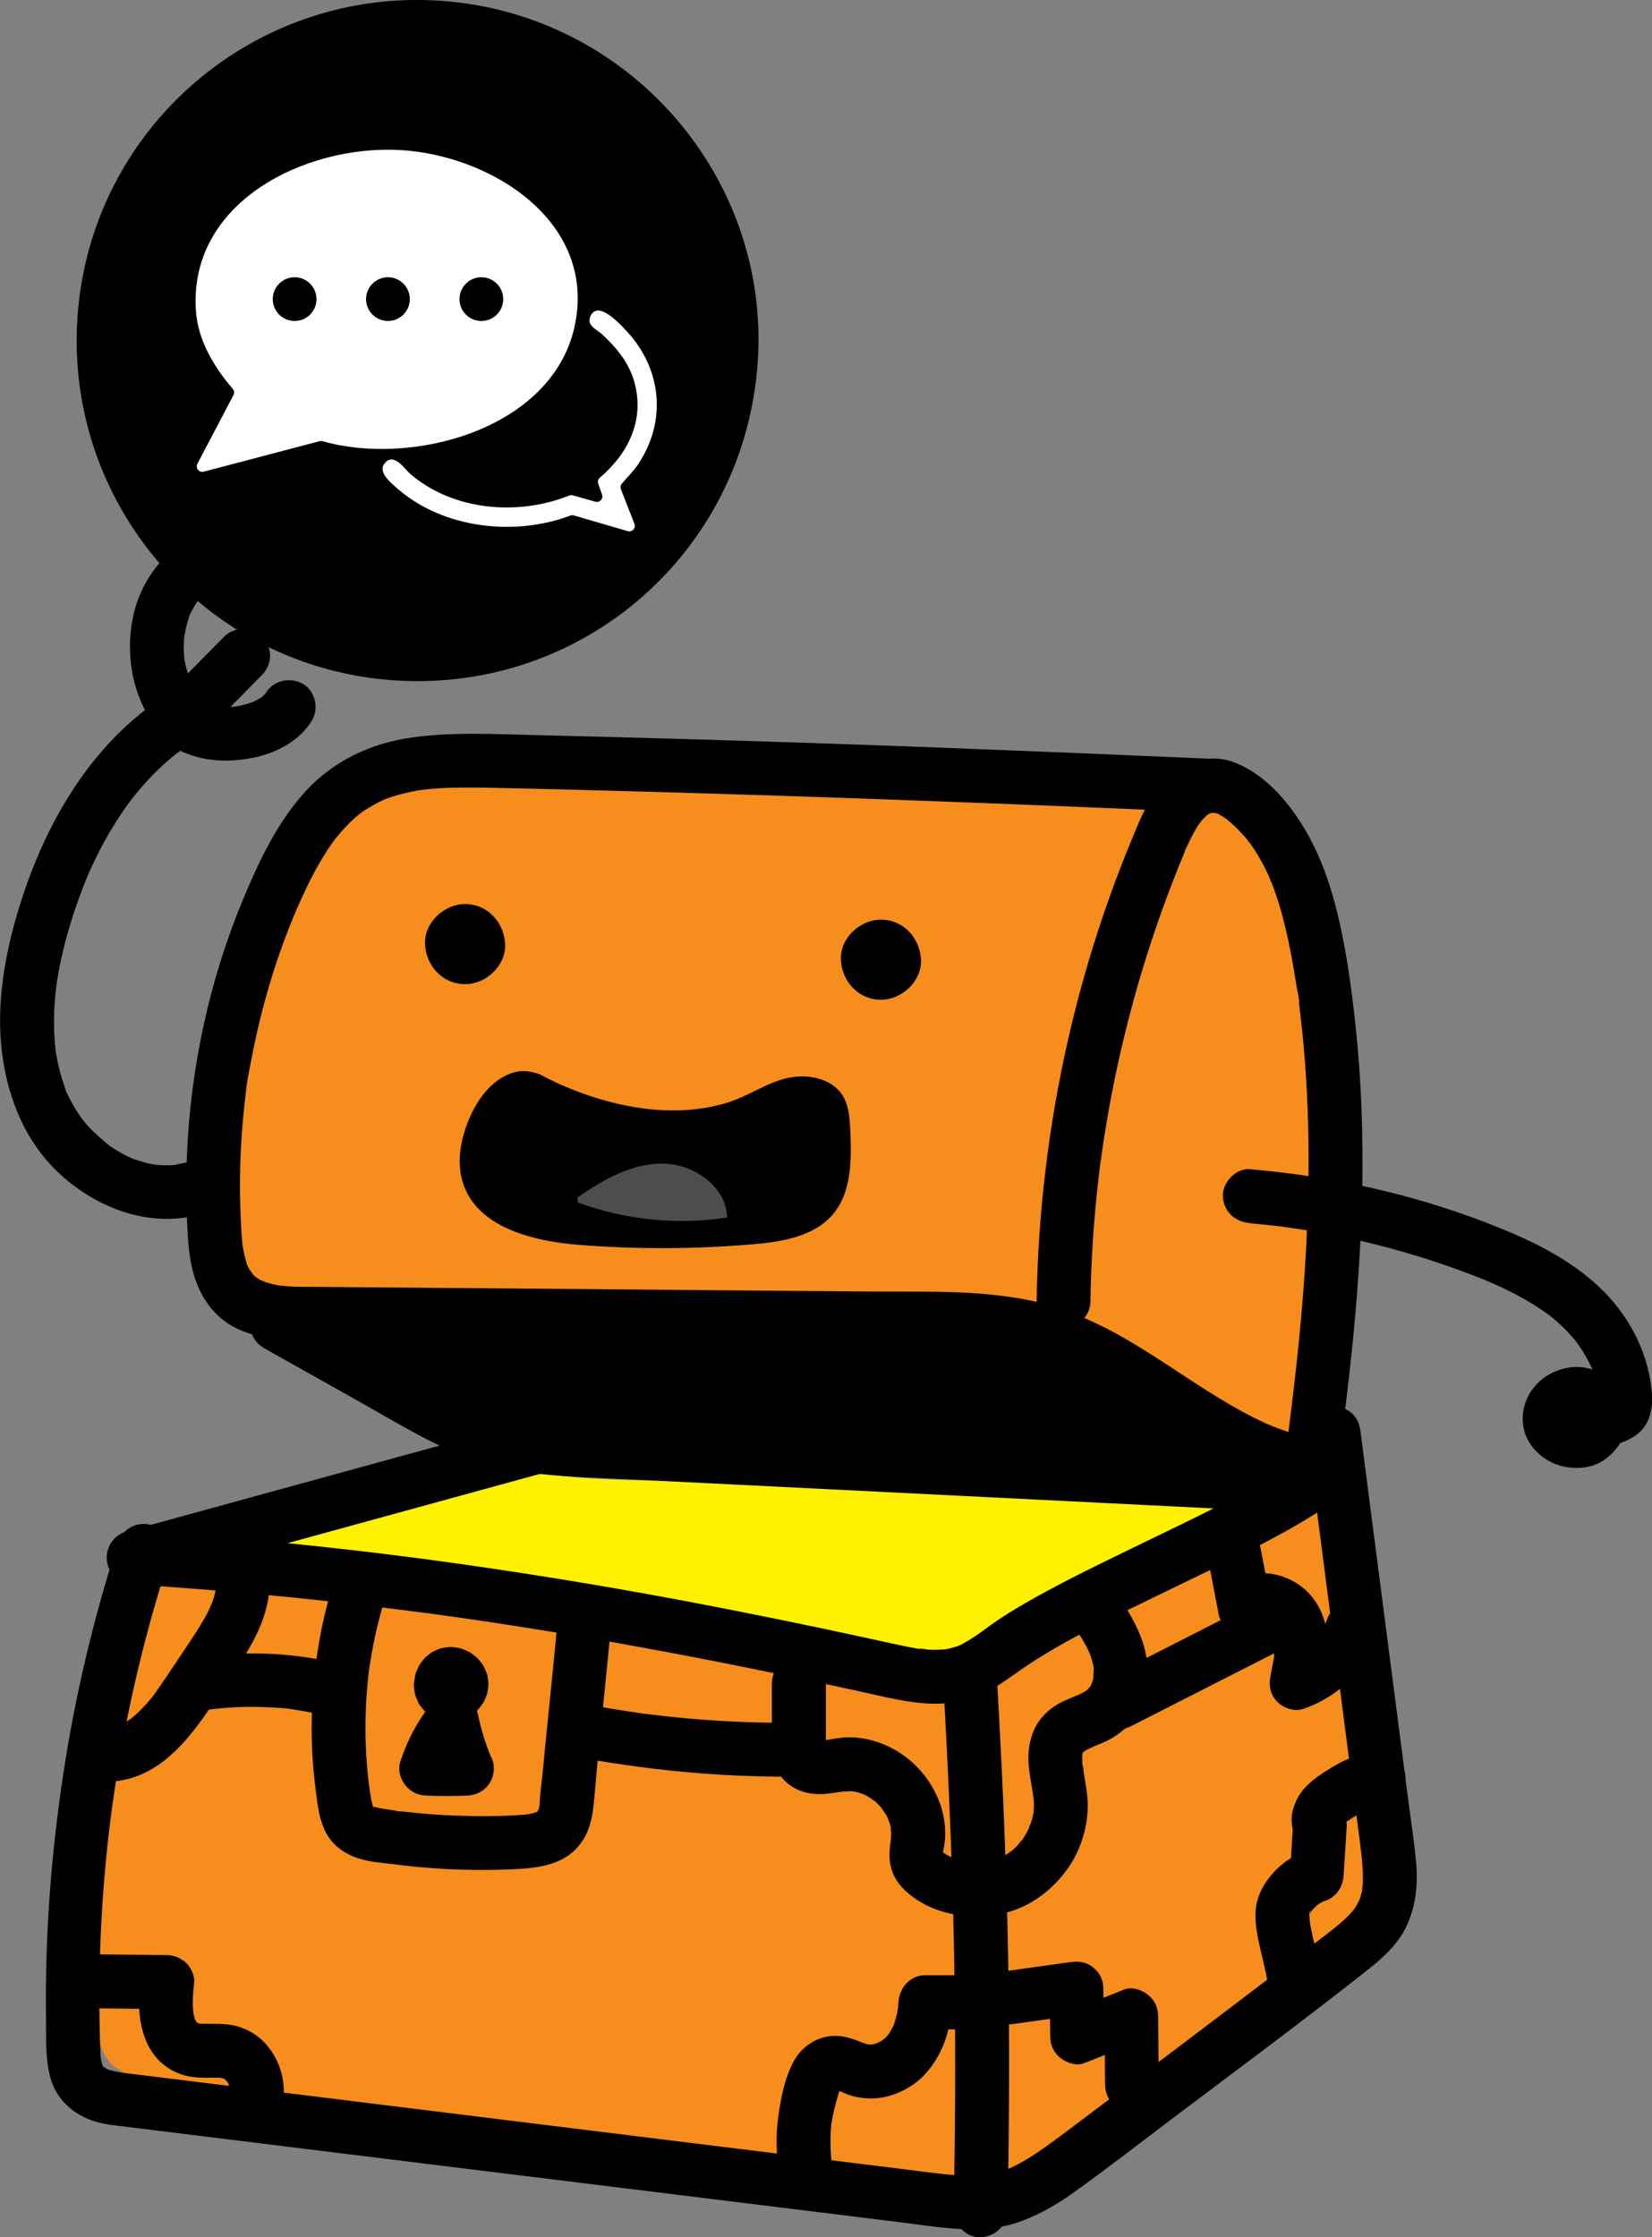
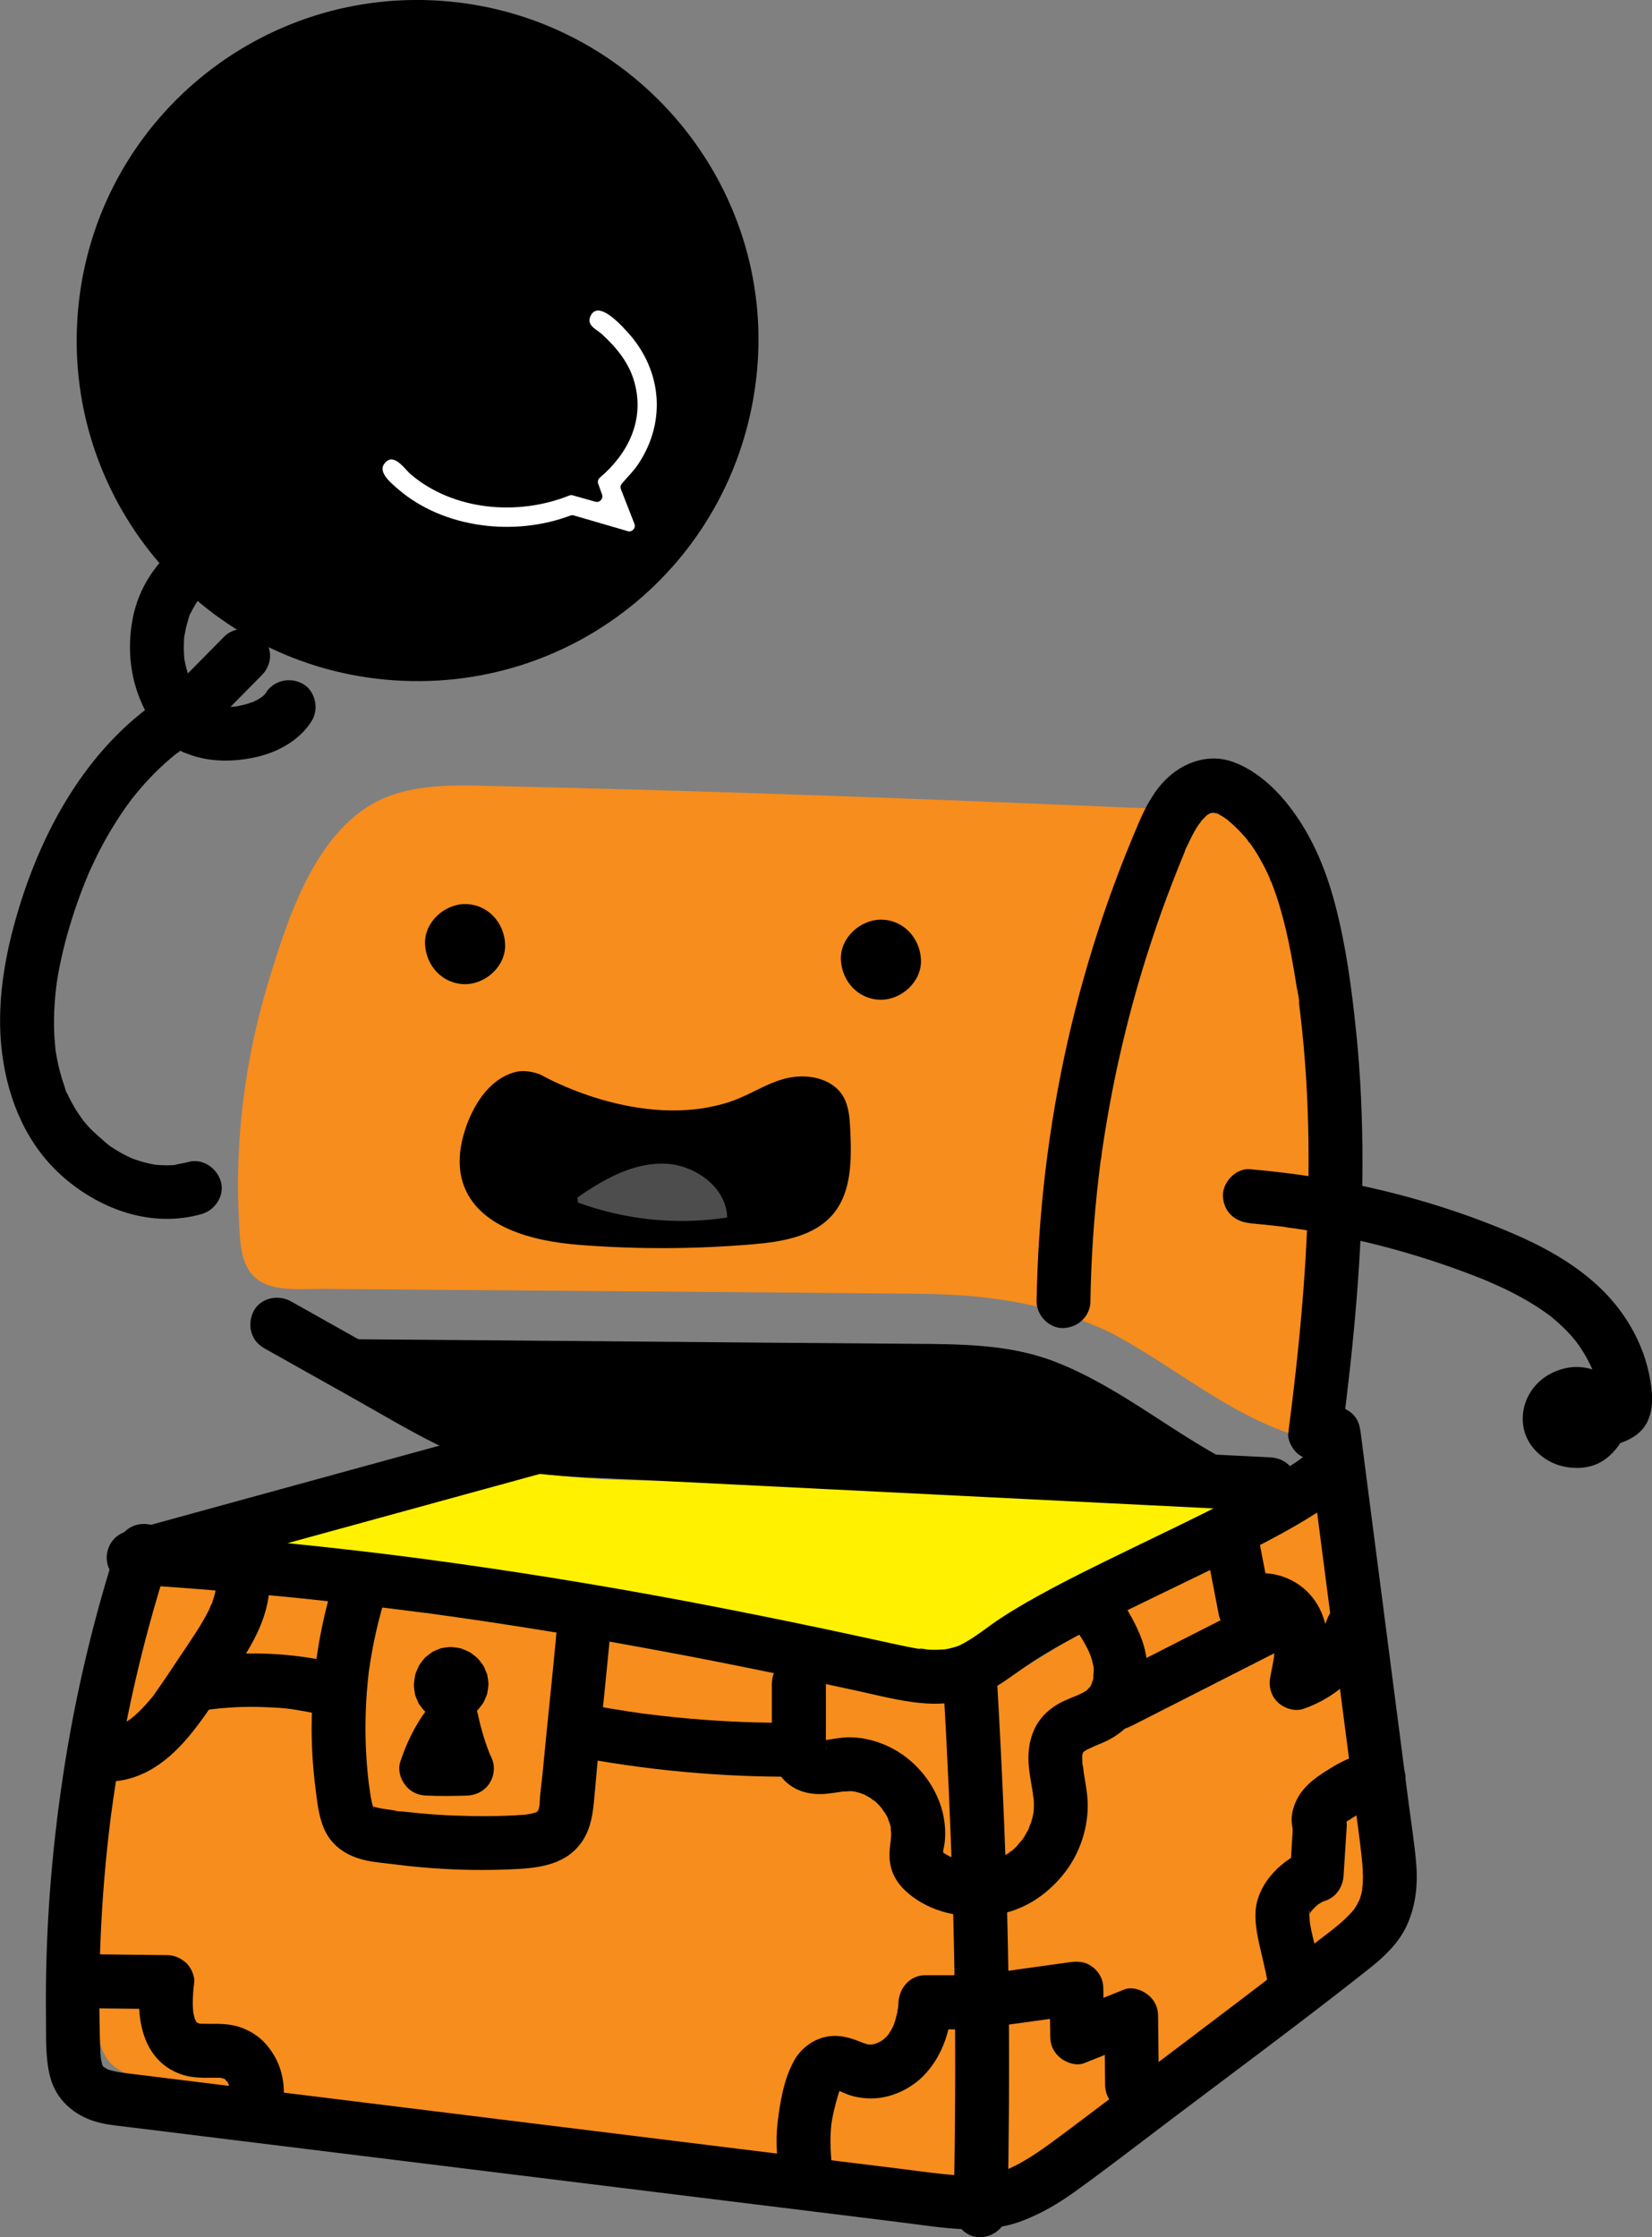
<svg xmlns="http://www.w3.org/2000/svg" id="_圖層_2" data-name="圖層 2" viewBox="0 0 191.88 259.83">
  <rect x="0" y="0" width="191.88" height="259.83" fill="#808080" stroke="none" />
  <defs>
    <style>
      .cls-1 {
        fill: #f68d1d;
      }

      .cls-2 {
        fill: #fff;
      }

      .cls-3 {
        fill: #fff100;
      }

      .cls-4 {
        fill: #4d4d4d;
      }
    </style>
  </defs>
  <g>
    <path class="cls-1" d="M26.79,242.07c-.09-.17-.18-.32-.28-.48-.04-.04-.07-.07-.1-.11-.05-.05-.11-.1-.16-.15-.09-.06-.19-.11-.21-.12-.17-.06-.24-.07-.62-.09-.55-.02-1.1,0-1.65,0-1.3-.02-2.58-.23-3.73-.85-2.68-1.41-3.57-4.31-3.66-7.18-1.76-.02-3.51-.04-5.27-.06.03,2.49.35,4.87,1.53,6.35,2.31,2.89,9.97,2.77,14.28,3.14-.04-.14-.08-.29-.11-.41,0-.03,0-.02-.02-.04Z" />
    <path class="cls-1" d="M22.69,235.09s0,.01.01.02c0-.02,0,0,0-.02,0,0,0,0,0,0Z" />
    <path class="cls-1" d="M15.68,199.51c1.59-1.38,2.58-2.73,3.69-4.4,1.42-2.13,2.89-4.25,4.21-6.45.55-.91,1.06-1.83,1.38-2.79.14-.44.23-.84.29-1.23-2.21-.19-4.42-.42-6.64-.58-1.6,5.33-2.91,10.74-4,16.2.05-.03.1-.06.15-.09.52-.32.43-.25.91-.67Z" />
-     <path class="cls-1" d="M54.04,195.26c-.06-.14-.12-.29-.18-.43-.12-.15-.24-.31-.35-.46.26.26.4.6.54.93,0-.01,0-.03,0-.04Z" />
    <path class="cls-1" d="M101.17,237.67c2.45-.1,3.25-3.22,3.38-5.15.11-1.57,1.26-2.91,2.91-2.91h3.54c-.04-2.51-.09-5.02-.16-7.53-1.67-.32-3.29-.94-4.7-1.97-1.54-1.11-2.55-2.63-2.62-4.57-.05-1.29.4-2.54.05-3.82-.6-2.16-2.77-3.99-5.04-3.93-2.78.08-5.79.95-7.66-1.77-7.25-.04-14.47-.71-21.62-1.93-.07.73-.15,1.45-.21,2.18-.25,2.73-.13,5.88-2.06,8.06-1.96,2.21-4.98,2.41-7.74,2.53-3.06.13-6.14.08-9.19-.15-2.78-.21-6.01-.26-8.65-1.21-2.98-1.07-3.94-3.62-4.35-6.52-.41-2.93-.65-5.88-.62-8.84,0-.45.1-.9.12-1.36-.39-.08-.78-.17-1.17-.24-.27-.05-.54-.09-.82-.14-.02,0-.27-.04-.42-.06-1.11-.14-2.22-.24-3.34-.28-1.15-.05-2.3-.04-3.45.01-.6.03-1.19.07-1.79.12-.27.03-.55.05-.82.09-.13.01-.25.03-.38.04-.04,0-.03,0-.08.01-.03,0-.05-.02-.08-.01-.05.08-.1.16-.16.24-2.57,3.76-6.07,7.51-10.6,8.03-.15.94-.39,1.86-.52,2.8-.72,5.16-1.17,10.36-1.39,15.56-.03.65-.1,1.47-.17,2.25,2.69.03,5.38.06,8.06.09,1.41.02,3.11,1.33,2.91,2.91-.11.87-.19,1.74-.17,2.61,0,.21.01.42.03.63,0,.06.04.31.04.36.03.13.07.32.07.32.04.18.14.38.16.56,0,0,0,0,0,0,.01.02,0,0,.02.03.07.11.14.23.2.34,0,0,0,0,0,0-.16-.33-.04-.13.1.06.06.03.01.01.04.03.04.01.13.04.26.08.07.01.15.03.2.03.55.04,1.1,0,1.64,0,2.61,0,4.82.89,6.38,3.03,1.06,1.45,1.33,3.14,1.3,4.86,2.63.32,5.26.65,7.89.97,8.71,1.07,17.41,2.15,26.12,3.22,7.97.98,15.94,1.97,23.91,2.95-.1-1.74-.11-3.48.17-5.25.4-2.52,1.02-5.74,3.18-7.37,1.09-.82,2.38-1.13,3.72-1.01,1.23.11,2.36,1.02,3.58.97Z" />
    <path class="cls-1" d="M52.35,193.97c-.06,0-.12.02-.19.02.19,0,.37-.02.56.02-.12-.02-.25-.03-.37-.05Z" />
    <path class="cls-1" d="M146.13,179.43c.23,1.2.46,2.4.69,3.59,1.88.04,3.78.81,5.08,2.21,1.11,1.2,1.6,2.61,1.86,4.08.11-.18.22-.36.32-.55,0,0,.07-.14.12-.24.04-.1.11-.26.12-.31.1-.29.26-.52.42-.76-.53-4.08-1.06-8.17-1.59-12.25-2.27,1.51-4.62,2.91-7.04,4.19,0,.01.01.02.02.04Z" />
    <path class="cls-1" d="M38.52,185.9c-2.52-.28-5.04-.51-7.57-.76-.24,2.08-.97,4.08-2.06,5.98-.26.46-.59.88-.86,1.33,3.01-.08,6.02.11,9.01.65.33-2.44.85-4.82,1.48-7.2Z" />
    <path class="cls-1" d="M126.44,151.16c-.02.95-.41,1.65-.97,2.12,1.45.56,2.9,1.14,4.34,1.93,6.75,3.71,12.7,8.79,20.05,11.3,1.51-11.7,2.59-23.48,2.32-35.3-.22-10.1-.47-22.56-5.66-31.57-1.07-1.86-3.99-6.45-6.75-4.88-1.73.98-2.85,5.22-3.48,6.8-2.05,5.19-3.78,10.51-5.21,15.9-2.91,11.02-4.42,22.31-4.65,33.7Z" />
    <path class="cls-1" d="M106.81,150.26c4.88.05,9.47.46,13.93,1.55-.04-.22-.12-.41-.12-.65.28-13.98,2.43-27.91,6.6-41.28,1.14-3.66,3.06-10.91,6.19-15.99-19.91-.85-39.82-1.64-59.74-2.19-4.92-.14-9.84-.26-14.77-.37-4.41-.1-9.12-.45-13.36,1-8.48,2.9-12,13.88-14.34,21.62-2.73,9-3.96,18.47-3.44,27.87.16,2.93.15,6.28,3.41,7.44,1.87.66,4.24.42,6.19.43,4.57.04,9.14.07,13.7.11,18.58.15,37.16.28,55.74.46Z" />
    <path d="M88.95,166.58c17.59.88,35.18,1.75,52.77,2.63-6.44-3.55-12.19-8.33-19.11-11.03-5.34-2.09-11.05-2.07-16.7-2.11-5.96-.05-11.93-.09-17.89-.14-10.14-.08-20.27-.17-30.41-.26-5.5-.05-10.99-.09-16.49-.13,1.98,1.11,3.96,2.23,5.94,3.34,4.18,2.35,8.33,4.93,13.09,5.88,9.27,1.84,19.37,1.36,28.79,1.83Z" />
    <path class="cls-1" d="M119.95,211.67c.75-2.4-.2-4.67-.32-7.09-.13-2.7,1.03-5.12,3.36-6.52,1.7-1.02,3.97-1.11,4.24-3.47.2-1.74-.72-3.44-1.71-4.94-3.35,1.92-6.54,4.13-9.9,5.96.38,6.71.56,13.42.78,20.13,1.67-.83,2.99-2.29,3.55-4.08Z" />
    <path class="cls-1" d="M140.75,182.14c-3.38,1.63-6.77,3.21-10.12,4.84,1.12,1.86,2.03,3.83,2.29,5.95,3.09-1.57,6.18-3.14,9.27-4.71-.15-.24-.35-.44-.41-.74-.34-1.78-.69-3.55-1.03-5.33Z" />
    <path class="cls-3" d="M141.89,175.03c-18.85-.94-37.7-1.88-56.55-2.82-7.37-.37-15.47-.01-23.01-1.16-10.12,2.77-20.23,5.55-30.35,8.32,20.06,1.98,39.97,5.1,59.74,9.17,6.37,1.31,15.68,5.41,21.59,1.69,3.96-2.49,7.74-4.98,11.92-7.1,5.45-2.77,11.16-5.27,16.65-8.1Z" />
    <path class="cls-1" d="M128.52,238.33c-.89.35-1.77.71-2.66,1.06-1.81.72-3.66-1.09-3.68-2.8-.01-.79-.02-1.58-.03-2.37-1.78.25-3.56.49-5.34.74.05,5.68.08,11.37,0,17.05,1.05-.34,2.06-.77,3.01-1.35,3.26-1.98,6.39-4.28,9.46-6.65-.41-.46-.71-1.04-.72-1.83-.01-1.29-.03-2.57-.04-3.86Z" />
    <path class="cls-1" d="M157.08,210.86c-.36.22-.57.39-.87.6-.15.15-.09.09-.11.12.05.23.11.45.11.49,0,.11-.02.23-.02.34-.05,1.79-.23,3.59-.34,5.38-.08,1.32-.84,2.41-2.13,2.8-.11.03-.13.03-.16.03-.03.03-.03.03-.11.08-.16.11-.34.2-.5.31.29-.21-.18.16-.26.23-.15.14-.3.29-.44.45-.03.04-.34.4-.49.76.1-.24.12-.26.07-.07-.04.17-.04.16,0-.02.03-.21.05-.19.04.05,0,.13.01.25.02.38.04.54.02.46.13,1.04.09.49.21.98.32,1.46.07.29.12.59.19.88,3.02-2.18,5.99-4.49,5.99-8.55,0-2.41-.21-4.86-.49-7.32-.32.19-.64.36-.95.55Z" />
    <path class="cls-1" d="M151.08,208.6c.74-1.13,1.76-1.97,2.9-2.66,1.06-.65,2.13-1.17,3.25-1.61-.46-2.94-.94-5.85-1.37-8.73-1.31,1.13-2.79,2.07-4.49,2.66-.96.34-2.13-.05-2.83-.75-.77-.77-.97-1.8-.75-2.83.14-.65.24-1.3.38-1.94.03-.21.03-.17,0,.12.02-.17.04-.35.06-.52.02-.23.03-.45.03-.68-5.66,2.88-11.32,5.76-16.98,8.64-.29.15-.6.06-.91.12-.95.87-2.08,1.59-3.42,2.19-1.4.62-1.61,1-1.43,2.56.16,1.35.53,2.67.59,4.03.14,3.16-1.07,6.3-3.06,8.71-1.64,2-3.92,3.31-6.38,3.96.06,2.43.13,4.85.17,7.28,2.48-.34,4.95-.69,7.43-1.03,1.86-.26,3.65.72,3.68,2.8,0,.48.01.95.02,1.43.89-.36,1.78-.71,2.67-1.07,1.81-.72,3.66,1.09,3.68,2.8.02,1.99.04,3.97.07,5.96,1.8-1.43,3.6-2.85,5.4-4.22,2.56-1.94,5.11-3.88,7.66-5.83-.5-2.82-1.86-6.04-1.25-8.91.45-2.12,2.07-4.02,3.99-5.19.09-1.29.19-2.58.25-3.87-.05,1.05-.08-.03-.1-.24-.06-.53-.06-.9.06-1.47.13-.6.38-1.21.72-1.72Z" />
    <path class="cls-1" d="M45.21,210.39c5.07.75,10.32.96,15.43.6.55-.04,1.56-.04,1.96-.48.39-.43.35-1.36.4-1.9.21-2.4.44-4.8.68-7.19.4-3.94.79-7.88,1.15-11.83-6.82-1.11-13.66-2.09-20.52-2.94-1.26,4.5-2.07,9.09-2.09,13.78-.01,2.41.11,4.85.44,7.24.07.52.08,1.93.47,2.32.35.35,1.61.34,2.07.41ZM47.27,204.79c.68-2.06,1.66-4.03,2.95-5.78-.02,0-.04-.03-.06-.04-.05-.04-.11-.05-.16-.09,0,0,0-.01-.01-.02-.21-.11-.43-.2-.6-.39-.17-.21-.35-.43-.5-.65-.02-.03-.03-.05-.05-.08-.02-.03-.03-.06-.04-.09-.11-.24-.23-.51-.32-.76-.02-.06-.04-.12-.05-.18-.05-.28-.08-.56-.11-.84,0-.03,0-.06,0-.1,0-.06,0-.13,0-.19.02-.28.07-.56.11-.84,0-.03,0-.06.02-.1.01-.06.03-.13.05-.19.09-.26.21-.51.32-.76.01-.03.03-.06.04-.09.03-.05.06-.11.09-.15.16-.24.35-.48.54-.7.04-.05.08-.09.12-.13.22-.19.46-.38.7-.54.05-.03.1-.06.16-.09.23-.11.5-.23.75-.31.03-.01.06-.02.08-.03.03,0,.07-.02.1-.02.27-.05.56-.09.83-.11.06,0,.12,0,.18,0,.03,0,.07,0,.1,0,.28.03.56.07.83.11.06,0,.12.02.17.04.03.01.07.02.1.04.25.1.51.2.75.32.06.03.12.06.17.09.03.02.06.04.09.06.21.15.43.32.64.49.05.04.09.08.13.12.02.03.05.05.07.08.16.2.34.42.49.64.03.05.07.1.09.15.07.14.13.29.18.43.05.13.12.28.17.42.02.06.03.11.04.17.05.27.09.57.11.85,0,.03,0,.06,0,.09,0,.03,0,.06,0,.09-.02.28-.07.56-.11.83-.01.06-.02.13-.04.19,0,.03-.02.06-.03.08-.1.25-.2.51-.32.75-.03.06-.06.12-.1.17-.17.24-.35.49-.55.71-.04.05-.09.1-.14.14-.19.17-.4.32-.61.47.02.07.08.13.1.2.36,1.77.89,3.49,1.59,5.15-.02-.05-.04-.1-.06-.15.2.36.31.74.31,1.15,0,.42-.11.81-.32,1.17-.43.73-1.18,1.12-2.01,1.15-1.57.06-3.15.06-4.72,0-.75-.03-1.37-.33-1.83-.92-.43-.56-.65-1.33-.42-2.03Z" />
    <path class="cls-1" d="M70.56,190.53c-.25,2.61-.5,5.22-.76,7.83,6.64,1.16,13.34,1.75,20.07,1.83,0-1.58,0-3.15,0-4.73,0-.48.1-.89.26-1.24-6.51-1.33-13.03-2.56-19.57-3.69Z" />
    <path class="cls-1" d="M109.38,215.31c.29.39.73.66,1.23.85-.2-6.21-.38-12.43-.72-18.64-4.3.37-8.82-1.07-12.97-1.96-.42-.09-.84-.16-1.26-.25,0,.05.03.09.03.14,0,1.85,0,3.69,0,5.54,0,.38.08.92,0,1.31.1,0,.2,0,.28,0,2.88-.31,5.35-.36,7.95,1.16,2.11,1.24,3.81,3.16,4.76,5.4.49,1.15.79,2.35.85,3.61.04.79-.4,2.48-.14,2.83Z" />
    <path class="cls-1" d="M109.85,235.42c-1.18,4.5-4.37,8.55-9.59,8-.7-.07-1.32-.23-1.99-.48-.23-.08-.65-.33-.96-.42-.13.37-.24.74-.35,1.11-.18.61-.34,1.23-.47,1.85-.39,1.86-.31,3.75-.13,5.64,4.61.75,9.79,1.84,14.63,1.75.09-5.82.04-11.64,0-17.46-.38,0-.76,0-1.14,0Z" />
    <path d="M22.88,235.2c.07.03-.02-.01-.05-.03-.05-.01-.04,0,.05.03Z" />
    <path d="M49.52,207.74c1.57.06,3.15.06,4.72,0,.83-.03,1.58-.42,2.01-1.15.21-.36.32-.75.32-1.17,0-.41-.11-.79-.31-1.15.02.05.04.1.06.15-.7-1.66-1.23-3.39-1.59-5.15-.01-.07-.07-.13-.1-.2.21-.15.42-.3.61-.47.05-.04.1-.09.14-.14.19-.22.38-.46.55-.71.04-.05.07-.11.1-.17.12-.24.22-.5.32-.75.01-.03.02-.06.03-.08.02-.06.03-.13.04-.19.04-.27.09-.56.11-.83,0-.03,0-.06,0-.09,0-.03,0-.06,0-.09-.02-.27-.06-.58-.11-.85-.01-.06-.03-.11-.04-.17-.05-.14-.12-.29-.17-.42-.06-.13-.11-.29-.18-.43-.03-.05-.06-.1-.09-.15-.15-.21-.33-.43-.49-.64-.02-.03-.04-.05-.07-.08-.04-.04-.08-.08-.13-.12-.2-.17-.42-.34-.64-.49-.03-.02-.06-.04-.09-.06-.05-.04-.11-.07-.17-.09-.24-.11-.5-.22-.75-.32-.03-.01-.06-.02-.1-.04-.06-.02-.11-.03-.17-.04-.27-.05-.56-.08-.83-.11-.03,0-.07,0-.1,0-.06,0-.12,0-.18,0-.27.03-.57.06-.83.11-.03,0-.07.01-.1.02-.03,0-.06.02-.08.03-.24.09-.51.21-.75.31-.05.03-.11.05-.16.09-.24.16-.48.35-.7.54-.04.04-.09.08-.12.13-.19.22-.37.46-.54.7-.03.05-.06.1-.09.15-.01.03-.03.06-.04.09-.11.25-.23.5-.32.76-.02.06-.04.12-.05.19,0,.03-.01.06-.02.1-.04.28-.09.56-.11.84,0,.06,0,.13,0,.19,0,.03,0,.06,0,.1.03.28.06.56.11.84.01.06.03.12.05.18.09.25.21.52.32.76.01.03.03.06.04.09.02.03.03.06.05.08.15.22.33.44.5.65.17.18.39.27.6.39,0,0,0,.01.01.02.04.04.11.05.16.09.02,0,.04.03.06.04-1.3,1.75-2.27,3.72-2.95,5.78-.23.7-.02,1.47.42,2.03.46.59,1.08.89,1.83.92ZM53.86,194.83c.06.14.12.29.18.43,0,.01,0,.03,0,.04-.14-.33-.28-.67-.54-.93.12.15.24.31.35.46ZM52.35,193.97c.12.02.25.03.37.05-.19-.05-.37-.02-.56-.02.06,0,.12-.02.19-.02Z" />
    <path d="M24,81.98s.51.43.28.22c-.06-.05-.12-.1-.18-.15-.12-.1-.23-.2-.34-.31-.26-.24-.5-.5-.74-.77-.1-.11-.18-.24-.29-.35-.02-.02.38.54.23.29-.04-.06-.09-.12-.13-.18-.2-.29-.39-.59-.56-.89-.15-.26-.28-.54-.41-.81-.22-.45.23.61.05.14-.07-.19-.15-.38-.21-.57-.21-.63-.38-1.27-.49-1.92-.01-.07-.02-.15-.04-.23-.07-.3.05.43.05.39,0-.15-.04-.31-.05-.46-.03-.33-.05-.66-.05-1s0-.67.02-1c0-.15.02-.31.04-.46,0-.08.02-.15.02-.23.02-.36-.11.67-.04.32.12-.65.24-1.3.44-1.94.1-.31.25-.62.33-.93.01-.04-.28.62-.15.35.03-.07.06-.14.09-.21.07-.16.15-.32.23-.47.17-.33.37-.66.57-.98.1-.15.21-.29.3-.43.16-.25-.25.31-.23.29.07-.07.13-.16.19-.23.23-.27.47-.53.72-.78.15-.14.3-.28.45-.41.06-.05.12-.09.18-.15.24-.22-.61.46-.16.13.63-.46,1.12-.96,1.34-1.74.19-.7.11-1.62-.29-2.24-.78-1.21-2.67-2.01-3.98-1.04-2.88,2.12-4.89,5.17-5.57,8.71s-.26,7.19,1.39,10.42c.96,1.87,2.37,3.37,4.02,4.63.56.42,1.6.47,2.24.29.67-.19,1.41-.71,1.74-1.34.36-.67.54-1.49.29-2.24s-.7-1.25-1.34-1.74h0Z" />
    <path d="M24.7,83.88c1.87-1.89,3.74-3.78,5.6-5.67.53-.53.85-1.31.85-2.06s-.32-1.56-.85-2.06-1.28-.89-2.06-.85c-.77.03-1.5.29-2.06.85-1.87,1.89-3.74,3.78-5.6,5.67-.53.53-.85,1.31-.85,2.06s.32,1.56.85,2.06,1.28.89,2.06.85,1.5-.29,2.06-.85h0Z" />
    <path d="M21.07,87c2.58,1.26,5.47,1.35,8.25.8,2.64-.52,5.31-1.89,6.74-4.24.79-1.3.33-3.25-1.04-3.98s-3.13-.34-3.98,1.04c-.03.04-.18.23-.18.28,0-.07.53-.62.21-.28-.15.16-.29.31-.45.45-.19.17-.52.34.22-.15-.08.06-.17.12-.25.18-.19.13-.39.25-.59.36s-.43.21-.64.32c-.31.15.7-.27.26-.12-.13.05-.25.09-.38.14-.48.16-.97.29-1.47.39-.11.02-.23.04-.34.06-.49.09.18,0,.29-.03-.24.08-.58.06-.83.08-.5.03-1,.03-1.5,0-.11,0-.22-.02-.33-.03-.55-.05.32.02.32.05,0-.02-.62-.12-.68-.13-.22-.05-.43-.11-.64-.18-.07-.03-.25-.12-.33-.12.13,0,.76.34.28.11-1.36-.67-3.21-.41-3.98,1.04-.69,1.31-.42,3.26,1.04,3.98h0Z" />
-     <path d="M19.53,80.85c-8.8,5.57-14.18,15.01-17.15,24.77-1.63,5.37-2.64,11.16-1.91,16.77.71,5.43,2.88,10.57,7.09,14.22,4.32,3.75,10.18,5.82,15.84,4.18,1.46-.42,2.52-2.07,2.03-3.58s-2.01-2.48-3.58-2.03c-.48.14-1.1.15-1.55.35.04-.02.75-.08.26-.04-.12,0-.23.02-.35.03-.29.02-.58.03-.86.03-.46,0-.92-.03-1.38-.07-.61-.05.58.1.17.02-.11-.02-.23-.04-.34-.06-.28-.05-.57-.11-.85-.18-.48-.12-.95-.27-1.41-.43-.11-.04-.22-.08-.33-.12-.46-.17.16.07.21.09-.26-.13-.54-.24-.8-.37-.45-.23-.89-.47-1.32-.74-.23-.14-.45-.29-.67-.44-.1-.07-.2-.14-.29-.21-.07-.05-.15-.11-.22-.16-.17-.13-.1-.07.23.18-.25-.35-.77-.64-1.1-.93-.42-.39-.82-.8-1.2-1.22-.16-.18-.32-.36-.47-.55-.07-.09-.19-.3-.28-.35.05.02.41.56.13.16-.31-.44-.62-.88-.9-1.35-.26-.43-.51-.88-.73-1.34-.07-.15-.52-.98-.13-.24-.16-.31-.27-.68-.39-1.02-.41-1.15-.72-2.34-.93-3.55-.03-.18-.06-.35-.09-.53-.02-.1-.08-.57-.03-.15.07.49-.02-.22-.03-.26-.02-.14-.03-.29-.04-.43-.06-.65-.1-1.3-.11-1.95-.03-1.28.03-2.55.15-3.83.03-.33.07-.66.11-.99.04-.37.14-.09-.02.12.04-.06.05-.35.06-.44.1-.66.21-1.31.34-1.96.26-1.3.57-2.59.93-3.86.63-2.24,1.39-4.43,2.27-6.57.2-.48-.05.09-.06.15.03-.15.13-.31.19-.45.12-.27.24-.54.36-.8.25-.53.5-1.06.76-1.59.51-1.02,1.06-2.02,1.65-2.99.65-1.08,1.35-2.14,2.1-3.15.08-.1.15-.21.23-.31.08-.1.16-.21.23-.31l-.22.28c.22-.23.4-.51.61-.75.41-.49.83-.98,1.27-1.45.87-.94,1.8-1.83,2.78-2.65.25-.21.5-.41.75-.61.24-.19.07-.22-.13.1.07-.11.28-.21.39-.29.55-.4,1.11-.78,1.68-1.14,1.28-.81,1.91-2.63,1.04-3.98-.83-1.29-2.6-1.91-3.98-1.04h0Z" />
    <path d="M145.16,141.85c1.05.09,2.1.2,3.15.32.23.03.47.06.7.08.16.02.31.04.47.06.34.04-.17-.02-.19-.03.54.06,1.09.15,1.63.24,2.09.32,4.17.71,6.23,1.16,4.09.9,8.12,2.07,12.06,3.49.97.35,1.94.72,2.9,1.1.24.09.47.19.71.29.08.03.24.07.3.13,0,0-.5-.21-.19-.08.47.2.93.41,1.4.62,1.77.82,3.5,1.76,5.11,2.88.18.12.35.25.53.38.08.06.45.35.14.1-.29-.23,0,0,.05.04.39.32.77.64,1.14.98.67.61,1.29,1.27,1.87,1.98.06.07.12.18.19.24,0,0-.33-.45-.15-.19.14.19.28.38.41.57.27.39.52.79.75,1.19.2.35.38.7.56,1.07.02.04.17.29.17.36,0,0-.22-.54-.1-.23.08.22.17.43.25.65.17.5.32,1.01.44,1.53.05.23.08.46.13.68.07.34-.05-.3-.03-.28.07.08.04.39.05.49.02.23.03.46.04.7,0,.1,0,.2,0,.3,0,.44-.03.22.04-.08-.05.23-.21.46.18-.21.06-.23.19-.4.39-.51.19-.13.21-.15.08-.06-.06.03-.19.09-.24.13.39-.16.48-.2.27-.12-.06.02-.11.04-.17.06-1.52.51-3.08.87-4.61,1.35.75,1.77,1.49,3.54,2.24,5.31,1.19-.53,2.15-1.41,2.66-2.62.17-.4.29-.78.4-1.19.05-.19.1-.37.16-.56.03-.09.09-.19.1-.28-.18.42-.23.52-.13.31.04-.08.08-.17.12-.25.54-1.1.56-2.65-.45-3.52-1.96-1.7-4.58-1.89-6.84-.64-2.17,1.2-3.4,3.62-2.9,6.07.42,2.09,2.29,3.72,4.31,4.22,1.05.25,2.17.28,3.22,0,1.33-.37,2.27-1.17,3.08-2.26.42-.56.47-1.6.29-2.24s-.71-1.41-1.34-1.74c-1.53-.81-3-.26-3.98,1.04.32-.39.4-.5.25-.34-.04.05-.09.09-.14.13.05-.09.64-.43.23-.19-.26.15-.34.03.3-.1-.1.02-.21.06-.3.09-.52.17.32-.09.33-.03,0,0-.37.02-.39.02-.13,0-.55-.05,0,.02s.13.01,0-.02c-.11-.03-.21-.07-.32-.09-.32-.07.67.34.27.12-.11-.06-.23-.13-.34-.19-.39-.22.45.42.23.18-.07-.08-.15-.15-.23-.22-.32-.3.32.52.19.24-.04-.09-.1-.2-.15-.27.19.48.25.62.18.4-.02-.06-.04-.12-.05-.19.09-.02-.02.89.05.3s-.1.28-.06.3c-.03-.01.08-.28.09-.32.04-.3-.35.64-.1.27.23-.33.24-.15-.14.15.08-.07.16-.17.24-.25.32-.34-.08.1-.22.15.09-.03.2-.14.29-.19.1-.06.21-.1.31-.16-.56.37-.5.19-.17.1.13-.04.56-.1.02-.03s-.11.02.02.01c.38,0,.36.16-.24-.06.07.03.18.05.26.06.2.07.17.05-.1-.06-.26-.12-.3-.13-.1-.03.19.14.51.43-.14-.13l-.45-3.52c-.43.87-.73,1.76-.98,2.69-.01.05-.06.13-.06.19,0,.22.27-.64.18-.43-.02.06-.06.11-.1.16-.18.25.48-.6.27-.36-.31.36.61-.35.11-.08-.22.12-.43.23-.65.33-1.32.59-1.7,2.42-1.19,3.63.54,1.28,2.04,2.13,3.43,1.68s2.87-.8,4.29-1.25c1.51-.48,2.93-1.18,3.58-2.73.5-1.18.5-2.42.34-3.67-.54-4.45-2.77-8.49-6.03-11.55s-7.53-5.21-11.79-6.92c-4.19-1.68-8.51-3.05-12.89-4.12-5.16-1.26-10.42-2.1-15.71-2.55-1.52-.13-2.97,1.43-2.91,2.91.08,1.69,1.28,2.77,2.91,2.91h0Z" />
    <g>
      <g>
        <path d="M54.02,114.3c2.43,0,4.76-2.14,4.65-4.65-.11-2.52-2.04-4.65-4.65-4.65-2.43,0-4.76,2.14-4.65,4.65.11,2.52,2.04,4.65,4.65,4.65h0Z" />
        <path d="M102.32,116.11c2.43,0,4.76-2.14,4.65-4.65s-2.04-4.65-4.65-4.65c-2.43,0-4.76,2.14-4.65,4.65.11,2.52,2.04,4.65,4.65,4.65h0Z" />
      </g>
      <g>
        <path d="M84.94,127.9c2.26-.76,4.26-2.22,6.59-2.71,2.33-.5,5.12.05,6.37,2.09.71,1.17.79,2.6.86,3.96.15,3.4.19,7.16-2,9.77-2.19,2.6-5.91,3.21-9.3,3.5-6.71.57-13.47.6-20.19.07-5.4-.42-11.83-2.03-13.5-7.19-.74-2.28-.31-4.79.55-7.02.99-2.55,2.74-5.05,5.37-5.82,1.01-.3,2.1-.12,3.1.26,0,0,11.51,6.69,22.16,3.1Z" />
        <path class="cls-4" d="M67.08,139.07c2.96-2.06,6.28-3.95,9.88-3.93,3.6.02,7.41,2.66,7.5,6.26-5.8.9-11.83.29-17.34-1.74" />
      </g>
    </g>
    <g>
-       <path d="M141,88.14c-10.42-.46-20.85-.89-31.27-1.29s-20.92-.75-31.39-1.05c-5.21-.15-10.42-.29-15.63-.41s-9.98-.42-14.92.27c-4.8.67-9.23,2.79-12.48,6.44-3.22,3.62-5.26,8-7.11,12.43-3.82,9.19-5.97,19.07-6.46,29.01-.12,2.43-.14,4.86-.05,7.28s.16,4.95.84,7.28c.74,2.52,2.3,4.79,4.66,6.03,2.18,1.14,4.63,1.48,7.06,1.56,5.03.17,10.08.09,15.11.13,4.85.04,9.7.08,14.55.12,9.55.08,19.09.16,28.64.24,5.1.04,10.2.07,15.31.12,2.55.02,5.1.08,7.63.35.16.02.31.04.47.05.08,0,.48.07.05,0-.45-.07.05,0,.16.02.15.02.31.05.46.07.65.11,1.31.23,1.95.38,1.09.25,2.16.56,3.21.93.49.17.96.36,1.44.55.51.21-.65-.29.05.03.26.12.53.24.79.36.93.44,1.85.91,2.75,1.42,1.82,1.01,3.58,2.13,5.33,3.26,3.51,2.29,6.98,4.69,10.75,6.53,2,.98,4.09,1.83,6.24,2.43,1.57.44,3.47-.54,3.84-2.18s-.5-3.37-2.18-3.84c-.99-.28-1.97-.61-2.93-.99-.22-.09-.98-.44-.15-.05-.2-.1-.41-.18-.62-.27-.5-.23-.99-.46-1.48-.71-1.83-.92-3.58-1.96-5.31-3.05-3.47-2.19-6.83-4.58-10.42-6.57-1.95-1.08-3.99-2.03-6.08-2.81-2.4-.89-4.87-1.38-7.4-1.7-4.96-.64-10.02-.47-15.02-.51-9.6-.07-19.19-.16-28.79-.24-9.51-.08-19.02-.16-28.53-.24-2.59-.02-5.18-.04-7.76-.06-1.04,0-2.09,0-3.13-.09-.26-.02-.51-.05-.76-.07-.35-.03.38.06.36.05-.12-.02-.25-.04-.38-.06-.52-.09-1.04-.21-1.55-.37-.2-.06-.4-.18-.6-.22.58.1.5.23.25.09-.11-.06-.22-.11-.32-.17-.2-.11-.4-.3-.61-.39,0,0,.51.43.27.21-.11-.11-.23-.2-.34-.31-.09-.09-.17-.19-.26-.27-.37-.36.13.11.13.19,0-.14-.33-.49-.41-.63-.11-.19-.2-.39-.3-.59-.18-.36.22.61.1.22-.05-.15-.11-.3-.15-.45-.14-.46-.25-.93-.34-1.41-.02-.11-.16-1.02-.08-.45.07.48.02.13,0,.03-.02-.19-.04-.39-.06-.58-.1-1.13-.16-2.26-.2-3.39-.09-2.39-.08-4.78.04-7.17.06-1.21.14-2.42.25-3.63.05-.57.11-1.13.17-1.7.03-.3.07-.6.11-.9.02-.2.11-1.31.05-.41.08-1.2.36-2.42.58-3.6s.45-2.31.71-3.46c.53-2.33,1.15-4.64,1.87-6.92.73-2.32,1.57-4.59,2.5-6.84.03-.07.18-.43.02-.05-.17.41.02-.05.07-.15.12-.28.24-.56.36-.83.23-.52.47-1.04.71-1.56.45-.96.93-1.91,1.45-2.84s1.04-1.78,1.62-2.62c.15-.22.3-.43.46-.64.08-.11.16-.21.24-.32-.04.05-.46.57-.12.17s.67-.8,1.03-1.19c.33-.36.68-.7,1.04-1.03.19-.18.39-.35.59-.51.07-.06.16-.12.23-.19-.54.56-.22.16-.01.02.86-.62,1.78-1.12,2.74-1.58.38-.18-.56.22-.17.07.13-.05.26-.1.39-.15.23-.09.46-.17.69-.24.56-.18,1.14-.34,1.72-.47.51-.12,1.03-.22,1.55-.3.14-.02.29-.03.42-.06-.07.02-.76.09-.2.03.28-.03.57-.06.85-.09,2.28-.21,4.58-.19,6.87-.15,5.05.1,10.1.23,15.15.37,10.29.28,20.58.61,30.86.98,10.26.37,20.52.78,30.78,1.22,2.49.11,4.97.21,7.46.32,1.64.07,3.2-1.49,3.13-3.13-.08-1.76-1.37-3.05-3.13-3.13h0Z" />
      <path d="M126.65,151.16c.08-4.81.39-9.61.95-14.38.07-.58.14-1.15.21-1.73.02-.15.04-.31.06-.46.05-.36-.03.24-.03.25.08-.34.1-.69.15-1.04.17-1.19.36-2.38.56-3.56.4-2.37.86-4.73,1.38-7.07,1.04-4.69,2.31-9.33,3.82-13.9.75-2.28,1.56-4.55,2.43-6.79.43-1.12.88-2.24,1.34-3.35.04-.11.09-.21.13-.32.24-.57-.05.05-.04.1-.01-.17.25-.58.32-.74.19-.43.4-.86.62-1.27.21-.4.44-.78.69-1.16.11-.17.26-.33.36-.51-.3.59-.33.41-.16.22.1-.11.19-.22.29-.32.13-.14.27-.28.42-.42.07-.06.19-.14.25-.22-.03.04-.65.43-.24.2.16-.09.32-.19.48-.29.11-.06.47-.22-.01,0-.5.23-.03.03.08,0,.06-.02.27-.09.31-.07.06.03-.78.06-.43.06.11,0,.95.04.42-.03-.49-.06.24.09.39.13.48.12-.2-.06-.17-.08.05-.03.42.22.47.24.22.12.42.25.63.39,0,0,.34.21.34.25,0-.01-.59-.48-.17-.13.39.32.76.65,1.12,1,.33.33.65.67.96,1.02.14.16.28.33.42.5.16.19.16.39-.14-.19.07.13.19.25.28.37.57.79,1.08,1.61,1.53,2.47.21.39.41.78.59,1.18.11.23.21.46.31.69s.03.39-.09-.22c.03.15.12.3.18.44.36.93.69,1.87.97,2.82.57,1.91,1.01,3.86,1.37,5.81.22,1.17.42,2.35.6,3.53.09.58.33,1.34.28,1.92,0-.02-.08-.6-.03-.23.02.16.04.32.06.48.05.36.09.72.13,1.08.59,4.97.88,9.97.94,14.97.12,10.01-.68,20-1.88,29.93-.15,1.25-.31,2.49-.47,3.73-.1.73.42,1.71.92,2.21.54.54,1.43.95,2.21.92s1.65-.3,2.21-.92c.6-.65.8-1.34.92-2.21,1.35-10.36,2.34-20.78,2.36-31.24.01-5.16-.21-10.33-.74-15.47-.51-4.92-1.17-9.9-2.43-14.69-1.14-4.36-2.93-8.55-5.83-12.04-1.6-1.92-3.64-3.65-6-4.52-2.68-.99-5.5-.1-7.54,1.75-1.56,1.41-2.6,3.34-3.42,5.25-1.05,2.46-2.05,4.94-2.97,7.45-1.72,4.69-3.2,9.48-4.43,14.32-2.49,9.84-3.96,19.97-4.38,30.12-.05,1.24-.09,2.48-.11,3.72-.03,1.64,1.46,3.2,3.13,3.13,1.72-.08,3.1-1.37,3.13-3.13h0Z" />
      <path d="M30.61,156.54c3.46,1.94,6.92,3.89,10.38,5.83,3.26,1.83,6.48,3.77,9.83,5.42,1.81.89,3.68,1.7,5.61,2.26,1.92.56,3.91.86,5.9,1.09,3.85.45,7.75.52,11.62.71,15.72.78,31.44,1.57,47.16,2.35,8.82.44,17.63.88,26.45,1.32,1.64.08,3.2-1.5,3.13-3.13-.08-1.76-1.37-3.04-3.13-3.13-15.64-.78-31.27-1.56-46.91-2.34-7.82-.39-15.64-.78-23.46-1.17-3.86-.19-7.72-.34-11.57-.59-.86-.05-1.73-.12-2.59-.21-.23-.02-.47-.05-.7-.08-.04,0-.81-.1-.28-.03s-.24-.04-.28-.04c-.31-.05-.62-.1-.93-.15-1.8-.33-3.51-.86-5.22-1.51-.45-.17.7.31.01,0-.28-.12-.56-.25-.83-.37-.48-.22-.96-.46-1.44-.7-.88-.45-1.75-.92-2.62-1.41-1.84-1.03-3.68-2.07-5.52-3.1-3.82-2.15-7.64-4.29-11.46-6.44-1.43-.8-3.48-.39-4.28,1.12s-.4,3.42,1.12,4.28h0Z" />
      <path d="M61.34,165.07c-12.11,3.32-24.22,6.64-36.33,9.97-3.45.95-6.9,1.89-10.35,2.84-1.5.41-2.44,1.91-2.24,3.43.21,1.59,1.5,2.61,3.07,2.71,10.06.64,20.1,1.57,30.1,2.82,1.22.15,2.44.31,3.67.47.23.03,1.26.09.32.04.28.01.56.08.84.11.63.09,1.26.17,1.89.26,2.54.36,5.07.73,7.6,1.13,5.09.79,10.16,1.66,15.22,2.59,5.37.98,10.72,2.04,16.06,3.15,2.81.58,5.61,1.18,8.41,1.79,2.88.63,5.82,1.43,8.78,1.49,3.13.06,5.96-.98,8.5-2.76,1.44-1,2.84-2.02,4.35-2.93,3.35-2.01,6.85-3.76,10.35-5.48,3.85-1.89,7.73-3.72,11.57-5.64,3.33-1.66,6.66-3.36,9.8-5.37.62-.4,1.24-.82,1.84-1.25.68-.49,1.21-1.03,1.44-1.87.21-.75.11-1.74-.32-2.41-.84-1.3-2.86-2.15-4.28-1.12-2.79,2.04-5.87,3.68-8.94,5.26-3.74,1.93-7.55,3.74-11.34,5.58s-7.31,3.55-10.87,5.52c-1.49.83-2.97,1.69-4.39,2.63-.72.48-1.41,1-2.11,1.5-.53.38-1.07.75-1.64,1.08-.25.15-.5.29-.76.42-.03.01-.33.19-.39.19.38-.16.47-.19.25-.11-.1.04-.2.08-.3.11-.29.1-.58.18-.87.25-.15.03-.3.06-.45.09-.73.17.51-.03.04,0-.69.04-1.37.07-2.06.03-.18-.01-.87-.19-1.04-.09.04-.02.76.12.14.02-.15-.02-.31-.05-.46-.07-.69-.12-1.38-.26-2.07-.41-2.82-.61-5.64-1.23-8.47-1.83-5.36-1.13-10.74-2.21-16.12-3.23-10.24-1.93-20.52-3.59-30.84-4.96-9.85-1.3-19.75-2.29-29.66-2.99-1.26-.09-2.53-.17-3.79-.26.28,2.05.55,4.09.83,6.14,12.11-3.32,24.22-6.64,36.33-9.97,3.45-.95,6.9-1.89,10.35-2.84,1.58-.43,2.7-2.24,2.18-3.84s-2.16-2.65-3.84-2.18h0Z" />
      <path d="M13.69,179.22c-2.84,8.75-4.96,17.72-6.34,26.82-1.41,9.29-2.12,18.68-2.01,28.09.03,2.3-.1,4.78.47,7.03.68,2.68,2.75,4.5,5.34,5.26,1.12.33,2.3.44,3.46.58s2.4.3,3.59.44c2.4.3,4.79.59,7.19.89,9.62,1.19,19.25,2.38,28.87,3.56,9.62,1.19,19.25,2.38,28.87,3.56,4.79.59,9.58,1.18,14.37,1.77,2.4.3,4.79.59,7.19.89s4.72.67,7.09.78c2.37.11,4.82-.13,7.05-1s4.07-1.96,5.93-3.29c3.8-2.72,7.49-5.59,11.22-8.41,7.74-5.84,15.55-11.61,23.15-17.63,1.66-1.32,3.29-2.87,4.21-4.81,1.09-2.3,1.36-4.8,1.15-7.31-.19-2.3-.56-4.6-.86-6.89-.31-2.39-.62-4.79-.93-7.18-1.25-9.62-2.49-19.24-3.74-28.85-.3-2.35-.61-4.71-.91-7.06-.11-.86-.28-1.57-.92-2.21-.54-.54-1.43-.95-2.21-.92s-1.65.3-2.21.92c-.52.56-1.02,1.41-.92,2.21,1.22,9.41,2.44,18.82,3.66,28.24.61,4.71,1.22,9.41,1.83,14.12.3,2.29.63,4.57.88,6.86.11,1.02.18,2.04.13,3.07-.01.22-.1.54-.06.75-.01-.08.13-.75.02-.19-.02.11-.04.21-.06.32-.05.24-.11.49-.19.73-.03.1-.07.2-.1.31-.18.51-.15.1.03-.05-.13.1-.24.47-.32.61-.12.2-.25.39-.37.58-.31.47.39-.43,0-.01-.18.2-.35.4-.53.59-.67.7-1.42,1.31-2.18,1.91-.08.06-.16.12-.24.18.05-.04.58-.45.16-.12-.2.15-.39.3-.59.45-.49.38-.98.75-1.47,1.13-.95.73-1.9,1.45-2.85,2.18-3.73,2.85-7.47,5.7-11.22,8.53-3.75,2.84-7.5,5.67-11.25,8.49-1.77,1.33-3.52,2.67-5.32,3.97-.84.61-1.7,1.2-2.6,1.73-.43.26-.86.5-1.31.72-.22.11-.45.22-.67.32-.08.04-.42.18-.02.01.42-.18-.03,0-.12.04-.46.18-.93.33-1.41.45-.25.06-.5.12-.75.17-.11.02-.23.04-.35.06-.39.08.63-.05.02,0-1.09.09-2.18.1-3.27.03-2.3-.15-4.59-.5-6.87-.78-4.71-.58-9.42-1.16-14.12-1.74-9.42-1.16-18.83-2.33-28.25-3.49-9.42-1.16-18.83-2.33-28.25-3.49-4.71-.58-9.42-1.16-14.12-1.74-1.16-.14-2.31-.29-3.47-.43-.58-.07-1.16-.14-1.73-.21-.1-.01-.2-.03-.31-.04.88.08.48.07.28.04-.25-.04-.49-.08-.74-.12-.39-.08-.79-.17-1.17-.3-.12-.04-.5-.2-.05,0s.13.06.04.01c-.19-.11-.41-.29-.61-.36.07.03.55.51.22.15-.06-.06-.12-.14-.19-.19-.22-.18.19.24.19.27-.01-.06-.16-.27-.21-.34-.06-.08-.17-.4-.01.02.17.45.02.03-.02-.09-.08-.26-.12-.52-.18-.78-.08-.32.05.31.04.33.02-.03-.04-.4-.04-.4-.02-.2-.03-.41-.04-.61-.03-.57-.04-1.14-.06-1.7-.03-1.14-.05-2.29-.06-3.43-.01-2.25.02-4.5.09-6.75.15-4.46.48-8.91.98-13.34.06-.55.13-1.1.2-1.65.03-.27.07-.55.1-.82.02-.12.03-.23.05-.35.1-.78-.06.46,0,0,.16-1.13.32-2.27.5-3.4.34-2.18.73-4.36,1.15-6.53.87-4.41,1.92-8.79,3.14-13.12.6-2.13,1.24-4.24,1.92-6.34.5-1.56-.59-3.48-2.18-3.84-1.71-.39-3.3.52-3.84,2.18h0Z" />
      <path d="M117.03,256.7c.16-8.01.22-16.02.14-24.02-.08-7.77-.3-15.54-.64-23.3-.2-4.6-.43-9.2-.7-13.8-.09-1.63-1.37-3.2-3.13-3.13-1.61.07-3.23,1.38-3.13,3.13.46,8,.83,16,1.07,24s.33,15.54.3,23.31c-.02,4.61-.08,9.21-.17,13.82-.03,1.64,1.46,3.2,3.13,3.13s3.09-1.37,3.13-3.13h0Z" />
      <path d="M24.11,81.79s.57.47.33.25c-.06-.05-.12-.1-.18-.15-.12-.1-.23-.2-.34-.31-.26-.24-.5-.5-.74-.77-.1-.11-.19-.24-.29-.35-.03-.04.43.6.26.33-.04-.06-.09-.12-.13-.18-.2-.29-.39-.59-.56-.89-.15-.26-.28-.54-.41-.81-.23-.47.26.68.08.19-.07-.19-.15-.38-.21-.57-.21-.63-.38-1.27-.49-1.92-.01-.07-.02-.15-.04-.23-.08-.34.08.52.06.45-.05-.13-.04-.32-.05-.46-.03-.33-.05-.66-.05-1s0-.67.02-1c0-.15.02-.31.04-.46,0-.08.02-.15.02-.23.02-.38-.12.75-.05.37.12-.65.24-1.3.44-1.94.09-.27.16-.7.33-.93.04-.05-.32.7-.17.4.03-.07.06-.14.09-.21.07-.16.15-.32.23-.47.17-.33.37-.66.57-.98.1-.15.21-.29.3-.43.17-.27-.29.37-.26.33.07-.07.13-.16.19-.23.23-.27.47-.53.72-.78.15-.14.3-.28.45-.41.06-.05.12-.09.18-.15.25-.23-.67.5-.21.16.68-.5,1.2-1.03,1.44-1.87.21-.75.11-1.74-.32-2.41-.84-1.3-2.87-2.16-4.28-1.12-2.92,2.15-4.98,5.24-5.67,8.84-.69,3.61-.26,7.3,1.41,10.59.97,1.91,2.41,3.42,4.1,4.71.6.46,1.72.5,2.41.32.72-.2,1.51-.76,1.87-1.44.38-.73.58-1.6.32-2.41s-.75-1.35-1.44-1.87h0Z" />
      <path d="M24.85,84.04c1.87-1.89,3.74-3.78,5.6-5.67.57-.57.92-1.4.92-2.21s-.34-1.68-.92-2.21-1.38-.95-2.21-.92-1.62.31-2.21.92c-1.87,1.89-3.74,3.78-5.6,5.67-.57.57-.92,1.4-.92,2.21s.34,1.68.92,2.21,1.38.95,2.21.92,1.62-.31,2.21-.92h0Z" />
      <path d="M20.96,87.19c2.63,1.29,5.58,1.38,8.41.82,2.7-.53,5.41-1.94,6.87-4.34.85-1.4.35-3.5-1.12-4.28s-3.36-.37-4.28,1.12c-.06.09-.13.18-.18.28.48-.82.4-.5.21-.28-.16.18-.33.33-.5.49-.37.34.65-.46.25-.19-.1.07-.2.14-.31.21-.23.15-.47.28-.72.41-.12.06-.24.11-.36.17-.3.15.84-.32.25-.11-.26.09-.51.18-.77.26-.56.16-1.12.28-1.7.36l.83-.11c-1.04.14-2.09.15-3.12.02l.83.11c-.37-.05-.74-.13-1.11-.23-.15-.04-.31-.09-.45-.14-.65-.23.72.34.12.05-.76-.37-1.57-.55-2.41-.32-.72.2-1.51.76-1.87,1.44-.74,1.41-.45,3.51,1.12,4.28h0Z" />
      <path d="M19.42,80.66c-8.85,5.6-14.27,15.08-17.25,24.9-1.64,5.38-2.65,11.2-1.92,16.82.71,5.49,2.9,10.68,7.15,14.37,4.38,3.8,10.32,5.89,16.05,4.24,1.57-.45,2.71-2.22,2.18-3.84-.52-1.59-2.16-2.67-3.84-2.18-.5.15-1.05.18-1.55.35.04-.01.83-.09.31-.04-.12,0-.23.02-.35.03-.29.02-.58.03-.86.03-.46,0-.92-.03-1.38-.07-.62-.05.66.11.23.03-.11-.02-.23-.04-.34-.06-.28-.05-.57-.11-.85-.18-.48-.12-.95-.27-1.41-.43-.11-.04-.22-.08-.33-.12-.48-.17.22.1.26.11-.26-.13-.54-.24-.8-.37-.45-.23-.89-.47-1.32-.74-.23-.14-.45-.29-.67-.44-.24-.17-.91-.79-.23-.15-.76-.73-1.59-1.36-2.3-2.16-.16-.18-.32-.36-.47-.55-.09-.11-.18-.25-.28-.35.04.03.45.62.16.2-.31-.44-.62-.88-.9-1.35-.26-.43-.51-.88-.73-1.34-.05-.11-.1-.21-.15-.32-.14-.31-.31-.27.05.14-.19-.22-.3-.75-.39-1.02-.41-1.15-.72-2.34-.93-3.55-.03-.18-.06-.35-.09-.53-.02-.12-.08-.6-.02-.12.07.55-.02-.17-.02-.23-.02-.14-.03-.29-.04-.43-.06-.65-.1-1.3-.11-1.95-.03-1.28.03-2.55.15-3.83.03-.33.07-.66.11-.99.02-.19.13-.57-.03.17.03-.14.04-.29.06-.44.1-.66.21-1.31.34-1.96.26-1.3.57-2.59.93-3.86.63-2.24,1.39-4.43,2.27-6.57.2-.5-.05.16-.09.2.09-.12.13-.31.19-.45.12-.27.24-.54.36-.8.25-.53.5-1.06.76-1.59.51-1.02,1.06-2.02,1.65-2.99.65-1.08,1.35-2.14,2.1-3.15.08-.1.15-.21.23-.31.08-.1.16-.21.23-.31l-.25.33c.21-.24.4-.5.61-.75.41-.49.83-.98,1.27-1.45.87-.94,1.8-1.83,2.78-2.65.25-.21.5-.41.75-.61s.21.01-.18.14c.13-.04.28-.21.39-.29.55-.4,1.11-.78,1.68-1.14,1.38-.87,2.06-2.82,1.12-4.28s-2.8-2.06-4.28-1.12h0Z" />
      <path d="M145.16,142.07c1.05.09,2.1.2,3.15.32.23.03.47.06.7.08.16.02.31.04.47.06.36.04-.24-.03-.25-.03.53.12,1.09.15,1.63.24,2.09.32,4.17.71,6.23,1.16,4.09.9,8.12,2.07,12.06,3.49.97.35,1.94.72,2.9,1.1.24.09.47.19.71.29.1.04.2.09.3.13,0,0-.57-.24-.24-.1.47.2.93.41,1.4.62,1.77.82,3.5,1.76,5.11,2.88.18.12.35.25.53.38.09.07.47.36.12.08-.33-.26-.04-.03.03.02.39.32.77.64,1.14.98.67.61,1.29,1.27,1.87,1.98.06.08.12.17.19.24,0,0-.38-.51-.18-.23.14.19.28.38.41.57.27.39.52.79.75,1.19.2.35.38.7.56,1.07-.01-.02.15.36.17.36,0,0-.24-.6-.12-.29.08.22.17.43.25.65.17.5.32,1.01.44,1.53.05.23.08.46.13.68.07.34-.04-.34-.04-.34-.02.15.04.35.05.49.02.23.03.46.04.7,0,.1,0,.2,0,.3,0,.5-.02.14.05-.14-.06.25-.22.47.21-.26.07-.26.22-.45.44-.57.21-.14.24-.17.11-.08-.06.03-.18.08-.24.13.4-.34.5-.2.15-.09-1.52.51-3.08.87-4.61,1.35.8,1.9,1.61,3.81,2.41,5.71,1.23-.55,2.22-1.47,2.75-2.72.17-.41.3-.79.41-1.22.05-.19.1-.37.16-.56.03-.09.08-.19.1-.28-.16.73-.19.44-.03.12.58-1.18.6-2.84-.49-3.79-2.04-1.77-4.75-1.97-7.11-.67-2.26,1.25-3.52,3.78-3,6.31.44,2.16,2.37,3.86,4.46,4.37,1.08.26,2.25.29,3.33,0,1.39-.39,2.36-1.23,3.21-2.36.46-.6.51-1.71.32-2.41s-.76-1.51-1.44-1.87c-.73-.38-1.6-.58-2.41-.32s-1.35.75-1.87,1.44c.35-.43.45-.56.28-.38-.04.05-.09.09-.14.13-.02-.04.75-.51.27-.23-.51.3.83-.28.05-.03-.5.16.31-.09.39-.03-.03-.02-.34.02-.39.02-.15,0-.57-.06.02.02s.17.02.03-.01c-.11-.03-.21-.07-.32-.09-.34-.08.74.37.32.14-.11-.06-.23-.13-.34-.19-.41-.23.51.47.27.22-.07-.08-.15-.15-.23-.22-.33-.32.37.59.22.28-.04-.09-.1-.19-.15-.27.21.54.28.69.2.45-.02-.06-.04-.12-.05-.19.09.03.02.94.06.36s-.05.35-.07.36c0,0,.08-.29.09-.32.05-.33-.39.71-.12.32.23-.33.27-.18-.18.19.08-.07.16-.17.24-.25.4-.42-.26.2-.26.18,0-.03.25-.17.29-.19.1-.06.21-.1.31-.16-.65.41-.56.22-.22.12.14-.04.58-.1-.01-.03s-.15.02,0,.02c.39,0,.39.17-.3-.07.08.03.18.05.26.06.21.07.17.05-.12-.07-.29-.13-.33-.15-.13-.05.21.15.53.46-.19-.17-.16-1.26-.33-2.52-.49-3.79-.44.89-.74,1.79-1,2.74-.01.06-.06.13-.06.19,0,.23.3-.7.2-.49-.03.06-.06.11-.1.16-.19.26.52-.65.3-.4-.33.37.68-.39.16-.12-.22.12-.43.23-.65.33-.64.29-1.28,1.2-1.44,1.87s-.12,1.37.16,2.03c.58,1.37,2.19,2.29,3.69,1.81,1.42-.46,2.87-.8,4.29-1.25,1.58-.5,3.04-1.24,3.72-2.86.51-1.2.52-2.48.36-3.76-.54-4.51-2.79-8.6-6.09-11.7-3.41-3.2-7.59-5.25-11.88-6.97-4.19-1.68-8.51-3.05-12.89-4.12-5.17-1.27-10.46-2.1-15.77-2.56-1.63-.14-3.2,1.54-3.13,3.13.08,1.81,1.38,2.98,3.13,3.13h0Z" />
      <path d="M39.11,182.59c-1.82,5.47-2.79,11.25-2.9,17.02-.06,2.75.1,5.5.45,8.22.2,1.54.35,3.07.96,4.51.73,1.74,2.14,2.86,3.91,3.46,1.41.48,3.03.56,4.5.75s2.91.33,4.38.43c2.93.21,5.86.25,8.79.13,2.96-.12,6.21-.37,8.17-2.91,1.1-1.42,1.42-3.03,1.6-4.78.14-1.4.25-2.8.38-4.21.56-6.01,1.24-12.01,1.76-18.02.14-1.63-1.54-3.2-3.13-3.13-1.81.08-2.98,1.38-3.13,3.13-.42,4.96-.96,9.92-1.45,14.87-.12,1.24-.24,2.48-.36,3.73s-.35,2.63-.36,3.93c0-.08.14-.76.02-.23-.03.13-.05.26-.08.39s-.07.25-.1.38c-.12.44-.06-.19.1-.2,0,0-.2.37-.19.34-.21.39-.06-.17.15-.17-.02,0-.26.27-.25.25.07-.16.61-.41.14-.12-.1.06-.21.11-.31.17-.34.2.63-.22.25-.1-.23.07-.46.15-.7.21-.12.03-.98.15-.41.09.51-.05.08-.01-.05,0-.15.02-.31.03-.46.04-2.68.2-5.38.19-8.06.09-1.34-.05-2.68-.14-4.02-.27-.65-.06-1.3-.13-1.94-.2-.28-.03-.71,0-.97-.12.07.03.71.1.1.01-.2-.03-.4-.06-.6-.09-.55-.08-1.1-.15-1.64-.29-.1-.03-.97-.25-.43-.11.44.12.1,0-.04-.05-.31-.14.47.49.12.09s.14.17.14.21c0,.02-.16-.31-.18-.32.17.06.23.65.1.24-.04-.12-.08-.24-.11-.36-.16-.59-.24-1.19-.33-1.79-.02-.14-.02-.33-.07-.46.03.08.09.72.02.14-.04-.31-.07-.61-.11-.92-.07-.65-.13-1.31-.18-1.97-.09-1.27-.14-2.55-.14-3.83,0-1.43.05-2.86.16-4.29.06-.73.13-1.47.21-2.2.02-.15.04-.31.06-.46.07-.61-.06.43,0,.03.05-.34.1-.69.16-1.03.47-2.91,1.18-5.77,2.1-8.56.52-1.55-.6-3.48-2.18-3.84-1.72-.39-3.29.52-3.84,2.18h0Z" />
      <path d="M53.66,194.22l-.02-.02.49.63c-.06-.07-.1-.15-.14-.24l.32.75c-.04-.09-.06-.19-.08-.29l.11.83c-.02-.12-.01-.24,0-.36l-.11.83c.02-.12.05-.23.09-.35l-.32.75c.05-.11.11-.21.18-.31l-.49.63c.06-.08.13-.15.21-.21l-.63.49c.07-.05.15-.1.24-.14l-.75.32c.08-.03.17-.06.26-.07l-.83.11c.1-.01.19-.01.29,0l-.83-.11c.12.02.23.05.34.09l-.75-.32c.11.05.21.11.31.18l-.63-.49c.09.07.18.16.25.25l-.49-.63c.06.08.11.16.15.25l-.32-.75c.04.09.06.18.08.28l-.11-.83c.01.09.01.18,0,.27l.11-.83c-.01.1-.04.2-.08.29l.32-.75c-.04.09-.09.18-.15.26l.49-.63c-.08.1-.16.18-.26.26l.63-.49c-.1.07-.2.14-.32.18l.75-.32c-.1.04-.21.07-.32.09l.83-.11c-.09,0-.18.01-.27,0l.83.11c-.05,0-.1-.02-.15-.03-.42-.13-.83-.15-1.25-.06-.42.02-.8.14-1.16.37-.36.2-.66.46-.88.8-.28.3-.46.66-.56,1.06l-.11.83c0,.56.14,1.09.43,1.58l.49.63c.39.39.85.66,1.38.8.03,0,.06.02.09.02.29.05.6.09.89.12.07,0,.13.01.2,0,.16,0,.34-.04.49-.06s.33-.04.49-.07c.06-.01.13-.03.19-.05.27-.1.54-.22.8-.34.03-.01.06-.02.08-.04.06-.03.12-.06.17-.1.26-.18.52-.38.75-.58.05-.04.1-.09.14-.14.02-.02.04-.05.06-.07.18-.22.36-.45.52-.68.04-.05.07-.11.1-.17.12-.25.24-.54.34-.8.01-.03.02-.06.03-.08.02-.06.03-.13.04-.19.05-.29.1-.6.12-.89,0-.03,0-.06,0-.09s0-.06,0-.09c-.02-.29-.07-.62-.12-.9-.01-.06-.03-.11-.04-.17-.05-.15-.13-.31-.18-.44s-.12-.31-.2-.45c-.03-.05-.06-.1-.09-.15-.16-.23-.35-.47-.52-.68-.02-.03-.04-.05-.07-.08-.04-.04-.08-.08-.13-.12-.21-.18-.45-.36-.68-.53-.03-.02-.06-.04-.09-.06-.05-.03-.11-.07-.17-.09-.26-.12-.54-.24-.8-.34-.03-.01-.06-.03-.1-.04-.06-.02-.11-.03-.17-.04-.29-.05-.6-.09-.89-.12-.03,0-.07,0-.1,0-.06,0-.12,0-.18,0-.29.03-.61.07-.89.12-.03,0-.07.01-.1.02-.03,0-.06.02-.08.03-.26.09-.55.22-.8.34-.05.03-.11.05-.16.09-.13.09-.26.2-.37.28s-.25.19-.37.29c-.04.04-.09.08-.12.13-.2.23-.4.49-.57.74-.03.05-.06.1-.09.15-.01.03-.03.06-.04.09-.12.27-.24.54-.34.81-.02.06-.04.12-.05.19,0,.03-.01.06-.02.1-.05.3-.09.6-.12.9,0,.06,0,.13,0,.19,0,.03,0,.06,0,.1.03.3.07.6.12.9.01.06.03.12.05.18.1.27.22.55.34.81.01.03.03.06.04.09s.03.06.05.08c.17.24.36.47.54.7.28.3.62.52,1.01.65.37.2.77.29,1.2.27.43.02.83-.07,1.2-.27.39-.13.72-.34,1.01-.65l.49-.63c.28-.49.42-1.01.43-1.58l-.11-.83c-.15-.53-.42-.99-.8-1.38h0Z" />
      <path d="M49.55,198.59c-1.35,1.81-2.34,3.86-3.05,6-.31.94-.02,1.97.56,2.72.61.79,1.45,1.19,2.45,1.23,1.57.06,3.15.06,4.72,0,1.11-.04,2.13-.57,2.7-1.55.28-.49.42-1.01.43-1.58,0-.56-.14-1.09-.43-1.58-.06-.13-.11-.25-.16-.38l.32.75c-.7-1.66-1.23-3.39-1.59-5.15-.15-.74-.8-1.5-1.44-1.87-.67-.39-1.66-.56-2.41-.32-.76.24-1.49.71-1.87,1.44-.41.77-.49,1.55-.32,2.41.44,2.18,1.18,4.25,2.07,6.28.9-1.57,1.8-3.14,2.7-4.7-1.57.06-3.15.06-4.72,0l3.01,3.96c.15-.46.32-.92.51-1.37l-.32.75c.58-1.38,1.33-2.68,2.22-3.88.23-.36.35-.75.37-1.16.09-.42.07-.83-.06-1.25-.2-.72-.76-1.51-1.44-1.87-.73-.38-1.6-.58-2.41-.32l-.75.32c-.47.28-.84.65-1.12,1.12h0Z" />
      <path d="M89.65,195.46c0,1.81,0,3.63,0,5.44,0,2.07-.11,4.31,1.48,5.9,1.34,1.34,3.2,1.73,5.03,1.51.51-.06,1.03-.13,1.54-.21.17-.03.35-.05.52-.08.51-.08-.29.05-.32.04.3.04.66-.05.96-.03.14,0,.3.05.43.03-.54-.08-.65-.09-.31-.04.09.01.17.03.26.05.31.07.62.15.92.26.11.04.22.09.33.12-.85-.27-.34-.14-.11-.03.26.13.52.28.76.43.12.08.3.26.44.3l-.35-.28c.09.07.18.15.27.22.22.19.44.39.64.61.12.13.23.26.35.39.34.37-.14-.17-.16-.22.14.3.41.58.58.88.06.1.11.2.17.31.05.1.1.21.15.31.13.3.1.21-.11-.27.03.27.2.56.27.83.03.11.06.22.08.34.07.36-.07.61,0-.14-.02.28.04.59.04.87,0,.18-.02.35-.03.53-.05.65.09-.65,0,.07-.17,1.2-.3,2.33.08,3.53.43,1.36,1.33,2.34,2.45,3.17,2.78,2.06,6.4,2.59,9.75,2.07,3.35-.53,6.19-2.52,8.16-5.22,1.77-2.43,2.69-5.69,2.35-8.68-.1-.86-.24-1.72-.39-2.57-.05-.28-.04-.72-.16-.97l.06.44c-.02-.13-.03-.26-.04-.38-.02-.22-.04-.44-.04-.66,0-.15,0-.31,0-.46v-.18c.04-.34.03-.24-.03.3.04-.06.06-.29.08-.35l.05-.17c.11-.31.07-.22-.11.25.06-.06.13-.23.18-.31.29-.55-.5.45-.04.07.07-.06.51-.45.07-.09s.15-.08.26-.13c.31-.17.64-.3.95-.46-.82.43-.29.13-.09.04.36-.15.72-.3,1.08-.45.86-.37,1.61-.83,2.33-1.43,1.37-1.14,2.32-2.91,2.64-4.66.36-1.94.25-3.91-.41-5.77s-1.7-3.61-2.84-5.28c-.92-1.35-2.79-2.08-4.28-1.12-1.34.86-2.11,2.83-1.12,4.28.41.6.81,1.2,1.19,1.82.19.31.37.62.54.94.07.13.13.26.2.38.04.08.39.89.2.41s.06.17.08.23c.05.13.09.27.14.41.11.34.18.69.26,1.04.14.62-.05-.65-.02-.22,0,.15.03.3.03.44.01.33-.09.76-.03,1.07-.01-.05.15-.8.04-.3-.03.14-.06.29-.09.43-.06.25-.21.51-.24.75l.18-.43c-.05.11-.1.21-.16.31-.06.1-.11.2-.18.3l-.1.14c-.19.26-.13.19.17-.22-.11.05-.28.28-.36.38-.32.35.15-.13.23-.15-.14.04-.31.21-.44.29-.23.14-.47.25-.71.37-.2.09-.64.26.17-.07-.11.04-.22.09-.33.14-.52.22-1.05.43-1.57.66-1.43.65-2.73,1.75-3.42,3.18-.73,1.54-.87,3.17-.66,4.84.11.87.26,1.72.41,2.58.04.24.12,1.35.07.32.02.34.07.67.07,1.01,0,.28,0,.55-.02.83-.02.25-.17.81.03-.1-.03.12-.04.24-.06.36-.06.3-.13.6-.21.89-.09.33-.31.71-.36,1.04,0-.06.33-.7.09-.24-.07.14-.13.28-.21.41-.13.24-.27.48-.41.72-.1.16-.21.3-.31.46-.28.43.11-.16.16-.19-.26.19-.5.59-.73.82-.22.22-.45.42-.68.62-.26.23-.18-.05.2-.15-.12.03-.27.19-.38.26-.27.17-.54.34-.82.48-.09.05-.39.13-.43.21.42-.17.52-.22.3-.13-.09.04-.18.07-.27.1-.3.11-.61.2-.92.28-.28.07-.7.06-.95.19.06-.03.79-.07.25-.04-.16,0-.32.03-.48.03-.35.02-.71.01-1.06,0-.15,0-.44-.09-.58-.05.06-.02.79.14.26.03-.32-.07-.63-.12-.94-.21s-.61-.19-.92-.3c-.39-.13.1-.11.21.09-.06-.11-.48-.23-.61-.3-.26-.14-.5-.3-.75-.45-.56-.34.44.5.01,0-.07-.08-.2-.23-.27-.28l.26.32c-.12-.23-.13-.22-.02.01l.08.18c-.08-.34-.08-.28,0,.19.02-.03,0-.37,0-.44,0-.15.02-.3.04-.45-.06.42-.07.51-.04.27.41-1.57.26-3.45-.21-4.98-.87-2.83-2.88-5.31-5.47-6.76-1.55-.86-3.29-1.37-5.06-1.41-.86-.02-1.72.14-2.56.27-.15.02-.29.04-.44.07-.25.04-.12.02.39-.05-.12.01-.24.03-.35.04-.29.03-.57.02-.86.02-.62.01.77.18.2.02-.51-.15.64.4.18.09.75.51.41.37.27.21.31.44.37.52.18.22.18.47.21.54.11.22-.11-.39.16,0,.02.27.06-.11-.02-.44-.02-.58,0-.48,0-.95,0-1.43,0-1.9,0-3.79,0-5.69,0-1.63-1.44-3.2-3.13-3.13s-3.13,1.37-3.13,3.13h0Z" />
      <path d="M25.04,183.28c.02.1.04.21.06.32.09.33-.04-.29-.04-.3-.05.19.03.53.03.73s-.03.42-.03.63c0,.34.04-.3.05-.31-.06.14-.07.36-.1.52-.1.45-.24.9-.39,1.33-.04.1-.08.2-.12.3-.11.32.1-.23.11-.24-.15.15-.23.5-.33.7-.92,1.85-2.13,3.55-3.27,5.27-1.06,1.61-2.14,3.21-3.25,4.78,0,.01.41-.51.19-.25-.06.07-.12.15-.18.23-.14.18-.29.35-.43.52-.29.34-.6.67-.91.99-.27.27-.54.53-.82.78-.16.14-.35.27-.5.42-.01.02.54-.4.27-.21-.1.07-.2.14-.3.21-.37.25-.75.49-1.14.69-.08.04-.16.07-.24.11-.34.18.7-.26.19-.08-.19.07-.38.13-.57.18-.22.06-.44.1-.66.15-.33.07.44-.05.41-.06-.11-.01-.23.02-.34.02-.23,0-.46,0-.69-.02-.11,0-.44-.05.06.01.57.07-.02-.02-.12-.04-1.59-.35-3.46.48-3.84,2.18-.36,1.58.48,3.47,2.18,3.84,2.41.53,4.75.16,6.92-1,1.78-.95,3.34-2.4,4.63-3.94,1.48-1.75,2.73-3.66,3.99-5.57s2.61-3.78,3.66-5.8c1.43-2.76,2.21-5.68,1.54-8.78-.35-1.6-2.3-2.68-3.84-2.18-1.69.55-2.55,2.13-2.18,3.84h0Z" />
      <path d="M10.61,233.24c2.94.03,5.88.07,8.82.1l-3.13-3.13c-.54,4.12.21,8.99,4.59,10.65,1.19.45,2.49.47,3.75.45.29,0,.57,0,.86,0h.21c.35.04.28.03-.2-.03.02.03.62.18.68.18-.49-.22-.59-.26-.3-.12.09.05.19.1.28.16.5.27-.5-.48-.12-.1.14.14.29.35.45.46-.32-.42-.38-.51-.2-.24.06.09.12.18.17.28.06.09.11.19.16.29.14.29.1.2-.12-.3.06.35.2.77.3,1.11-.26-.89-.05-.37-.05-.02,0,.27-.14,1.03.04-.03-.14.85-.14,1.63.32,2.41.38.65,1.12,1.27,1.87,1.44,1.51.34,3.56-.46,3.84-2.18.43-2.63-.15-5.14-1.91-7.18-.81-.94-1.89-1.61-3.06-2.01s-2.44-.39-3.65-.38c-.28,0-.57,0-.85-.01-.14,0-.28-.02-.42-.03.48.07.56.07.21,0l-.2-.05c-.34-.12-.27-.08.21.11-.11-.1-.37-.24-.51-.31.43.35.53.42.3.21-.07-.07-.14-.13-.2-.2-.36-.35.46.71.06.06-.08-.13-.14-.26-.21-.38-.25-.45.28.81.04.05-.06-.2-.11-.4-.16-.6-.06-.29-.06-.98-.02.05-.01-.38-.07-.76-.07-1.14-.01-.87.06-1.74.17-2.61.09-.7-.41-1.75-.92-2.21-.62-.57-1.36-.91-2.21-.92-2.94-.03-5.88-.07-8.82-.1-1.64-.02-3.2,1.45-3.13,3.13.08,1.71,1.37,3.1,3.13,3.13h0Z" />
      <path d="M134.6,242.19c-.03-2.7-.06-5.41-.09-8.11-.01-1-.45-1.85-1.23-2.45-.72-.55-1.83-.92-2.72-.56-2.1.84-4.2,1.67-6.29,2.51,1.32,1,2.64,2.01,3.96,3.01-.03-1.89-.05-3.78-.08-5.68-.01-1-.45-1.85-1.23-2.45-.85-.66-1.69-.7-2.72-.56-2.44.34-4.89.68-7.33,1.02l-3.81.53c-.13.02-.26.04-.38.05-.45.06,1.11-.06.67-.1-.52-.04-1.05,0-1.57,0h-4.29c-1.76,0-3.03,1.43-3.13,3.13-.01.27-.04.54-.06.8-.02.24-.16.46.03-.23-.03.09-.03.2-.05.3-.1.56-.24,1.12-.43,1.66-.03.09-.07.19-.1.28-.13.39.27-.56.08-.19-.11.21-.2.42-.32.62-.04.06-.42.68-.43.67-.06-.05.45-.51.12-.16-.11.11-.21.23-.31.34-.15.15-.33.28-.48.43.57-.59.15-.12-.13.04s-.89.31-.08.09c-.24.06-.46.17-.7.23-.04,0-.31.04-.36.08.05-.04.81-.05.29-.04-.21,0-.42,0-.63,0-.4.01.69.14.29.05-.12-.03-.24-.05-.35-.08-.3-.08-.59-.19-.88-.31-1.34-.54-2.62-.86-4.07-.52s-2.81,1.38-3.56,2.74c-1.18,2.13-1.63,4.79-1.91,7.18-.27,2.33-.02,4.66.27,6.97.11.86.28,1.57.92,2.21.54.54,1.43.95,2.21.92,1.52-.07,3.34-1.39,3.13-3.13-.26-2.07-.5-4.15-.34-6.24.02-.21.04-.42.06-.63.05-.53-.03.24-.04.28.02-.12.04-.25.06-.37.08-.52.19-1.04.31-1.55s.27-1.06.43-1.59c.08-.25.15-.5.24-.75.03-.08.07-.16.09-.25-.22.77-.16.37-.02.11.04-.07.09-.15.13-.22.18-.34-.43.52-.18.23.45-.51-.47.27-.05.03-.63.35-.4.15-.18.11-.78.14-.48.04-.27.04.42,0-.11.12-.31-.05.08.07.32.09.43.12.47.16.92.38,1.39.55.67.24,1.4.36,2.11.4,2.51.17,5.2-1.06,6.85-2.93,2.05-2.3,2.89-5.22,3.05-8.25-1.04,1.04-2.08,2.08-3.13,3.13,2.31,0,4.69.18,6.98-.14,2.8-.39,5.6-.78,8.4-1.16,1-.14,2.01-.28,3.01-.42-1.32-1-2.64-2.01-3.96-3.01.03,1.89.05,3.78.08,5.68.01,1,.45,1.85,1.23,2.45.72.55,1.83.92,2.72.56,2.1-.84,4.2-1.67,6.29-2.51-1.32-1-2.64-2.01-3.96-3.01.03,2.7.06,5.41.09,8.11.02,1.63,1.42,3.2,3.13,3.13s3.15-1.37,3.13-3.13h0Z" />
      <path d="M140.31,181.03c.42,2.17.84,4.33,1.25,6.5.45,2.32,3.69,3,5.22,1.38.1-.1.45-.39,0-.06s-.13.1-.02.04c.31-.19.3.04-.3.11.08,0,.19-.05.27-.08.43-.15-.42.1-.41.04,0-.02.32-.01.36-.01.1,0,.19.01.29.02.36,0-.81-.18-.32-.03.16.05.88.3.35.08s.18.11.31.19c.08.05.17.14.26.17-.16-.06-.57-.51-.21-.15.16.16.31.36.48.5-.07-.06-.4-.61-.22-.26.04.09.1.18.15.26.27.43-.15-.48-.04-.12.04.13.09.27.13.4.05.17.08.34.13.51.11.41-.03-.04-.01-.21-.03.3.05.64.05.95s-.01.64-.04.97c-.01.18-.04.36-.05.54-.04.43.1-.61.02-.18-.13.68-.25,1.35-.39,2.03-.24,1.11-.02,2.22.8,3.04.75.75,2.01,1.16,3.04.8,4.13-1.43,7.25-4.55,8.72-8.65.55-1.54-.62-3.49-2.18-3.84-1.76-.4-3.25.53-3.84,2.18-.04.12-.08.23-.13.35l.17-.4c-.09.16-.15.34-.24.51-.17.33-.35.66-.56.97-.1.16-.21.31-.32.46-.31.45.34-.4.09-.12s-.49.56-.75.83c-.24.24-.5.46-.76.69-.5.43.59-.41.04-.04-.16.1-.31.21-.47.31-.32.2-.64.38-.98.55-.11.05-.62.28-.14.07.52-.22-.23.08-.32.11,1.28,1.28,2.56,2.56,3.84,3.84.81-3.79,1.34-8.11-1.53-11.21-2.46-2.65-7.05-3.37-9.69-.59l5.22,1.38c-.42-2.17-.84-4.33-1.25-6.5-.31-1.61-2.33-2.67-3.84-2.18-1.71.55-2.52,2.12-2.18,3.84h0Z" />
      <path d="M153.24,228.43c-.2-1.14-.47-2.27-.74-3.39-.11-.47-.22-.94-.3-1.42-.02-.14-.04-.28-.07-.42-.06-.36.09.86.03.22-.03-.29-.06-.58-.07-.88,0-.13-.01-.26-.02-.38-.02-.37.22-.2-.06.37.04-.07.05-.19.07-.27.11-.48-.31.56-.11.26.13-.2.24-.42.37-.62.22-.35-.1.18-.18.23.11-.07.2-.23.28-.32.18-.19.36-.37.56-.55.09-.08.18-.14.26-.22-.59.56-.36.27-.16.14s.41-.24.62-.37c.39-.24-.35.15-.34.13.01-.04.35-.12.39-.13,1.39-.4,2.21-1.62,2.29-3.01.12-1.83.24-3.67.35-5.5,0-.09.02-.17.02-.26s-.03-.75-.18-1c-.09-.33-.08-.22.02.33.01-.33,0-.22-.05.34.1-.31.06-.22-.13.26.06-.11.12-.21.19-.31-.31.38-.35.44-.14.19.09-.1.18-.19.27-.28.51-.48.13.04-.03,0,.07.02.57-.37.66-.42.68-.41,1.35-.85,2.06-1.2.67-.33-.64.22-.14.05.18-.06.36-.13.55-.18.47-.14.95-.24,1.43-.33,1.61-.31,2.68-2.32,2.18-3.84-.55-1.71-2.12-2.52-3.84-2.18-1.51.29-2.92.81-4.25,1.6-1.84,1.1-3.7,2.23-4.57,4.29-.26.63-.43,1.24-.44,1.94,0,.38.06.79.14,1.16.13.61-.03-.32.02-.4-.08.14-.03.51-.04.67l-.18,2.88-.14,2.21c.76-1,1.53-2.01,2.29-3.01-3.05.87-6.05,3.87-6.27,7.12-.1,1.4.2,2.89.51,4.26s.64,2.61.87,3.94c.28,1.61,2.35,2.67,3.84,2.18,1.74-.56,2.48-2.11,2.18-3.84h0Z" />
      <path d="M24.34,198.55c.36-.05.32-.05-.12.01.16-.02.32-.04.48-.06.32-.04.64-.07.95-.1.56-.05,1.11-.09,1.67-.12,1.16-.06,2.32-.06,3.47-.01,1.14.05,2.33.09,3.46.29-.88-.15.19.03.36.06.24.04.47.08.71.12.63.11,1.25.24,1.88.38,1.59.36,3.46-.49,3.84-2.18.36-1.59-.48-3.46-2.18-3.84-5.36-1.22-10.76-1.37-16.19-.59-.72.1-1.52.84-1.87,1.44-.39.67-.56,1.66-.32,2.41s.71,1.49,1.44,1.87c.79.42,1.53.44,2.41.32h0Z" />
      <path d="M66.21,203.9c8.75,1.69,17.66,2.53,26.57,2.44,1.63-.02,3.2-1.42,3.13-3.13s-1.37-3.14-3.13-3.13c-4.28.05-8.55-.11-12.81-.49-1.05-.09-2.11-.2-3.16-.32-.53-.06-1.05-.12-1.58-.19-.24-.03-.49-.05-.73-.09.83.15-.08-.01-.26-.04-2.14-.3-4.26-.66-6.38-1.07-1.6-.31-3.45.45-3.84,2.18-.35,1.54.47,3.51,2.18,3.84h0Z" />
      <path d="M131.36,200.48c6.21-3.16,12.42-6.32,18.63-9.48,1.46-.74,2-2.91,1.12-4.28-.96-1.49-2.71-1.92-4.28-1.12-6.21,3.16-12.42,6.32-18.63,9.48-1.46.74-2,2.91-1.12,4.28.96,1.49,2.71,1.92,4.28,1.12h0Z" />
    </g>
  </g>
  <path d="M44.75,78.93c-21.73-2.02-37.7-21.31-35.67-43.08C11.11,14.1,30.39-1.86,52.16.17c21.71,2.03,37.78,21.3,35.77,42.88-2.05,21.97-21.24,37.92-43.18,35.88Z" />
  <g>
    <g>
-       <path class="cls-2" d="M22.93,53.86l4.19-7.98c.12-.23.09-.52-.08-.71-2.16-2.51-4.04-5.63-4.28-9.01-.91-12.65,12.6-19.3,23.6-18.74,10.7.55,23.12,8.39,20.35,20.62-2.68,11.81-18.81,16.18-29.25,13.2-.11-.03-.23-.03-.34,0l-13.46,3.54c-.54.14-.99-.42-.73-.92Z" />
      <path class="cls-2" d="M72.42,38.08c4.39,4.39,5.18,10.69,1.66,15.9-.54.8-1.25,1.46-1.86,2.2-.15.18-.18.42-.1.64l1.57,4.02c.19.49-.26.99-.77.85l-6.28-1.83c-.13-.04-.28-.03-.4.02-6.45,2.44-14.71,1.5-20-3.07-.77-.67-2.4-1.95-1.58-2.98,1.07-1.36,2.29.61,3.05,1.26,4.97,4.23,12.47,4.85,18.41,2.46.13-.05.28-.06.41-.02l2.62.74c.5.14.95-.34.78-.83l-.45-1.26c-.09-.25-.01-.53.19-.7,3.27-2.78,5.22-6.65,4.03-11.04-.62-2.29-2.05-4.01-3.74-5.59-.64-.6-1.96-1.05-1.33-2.23.86-1.61,3.09.74,3.82,1.47Z" />
    </g>
    <g>
      <circle cx="45.06" cy="34.74" r="2.54" />
      <g>
        <circle cx="34.22" cy="34.74" r="2.54" />
-         <circle cx="55.91" cy="34.74" r="2.54" />
      </g>
    </g>
  </g>
</svg>